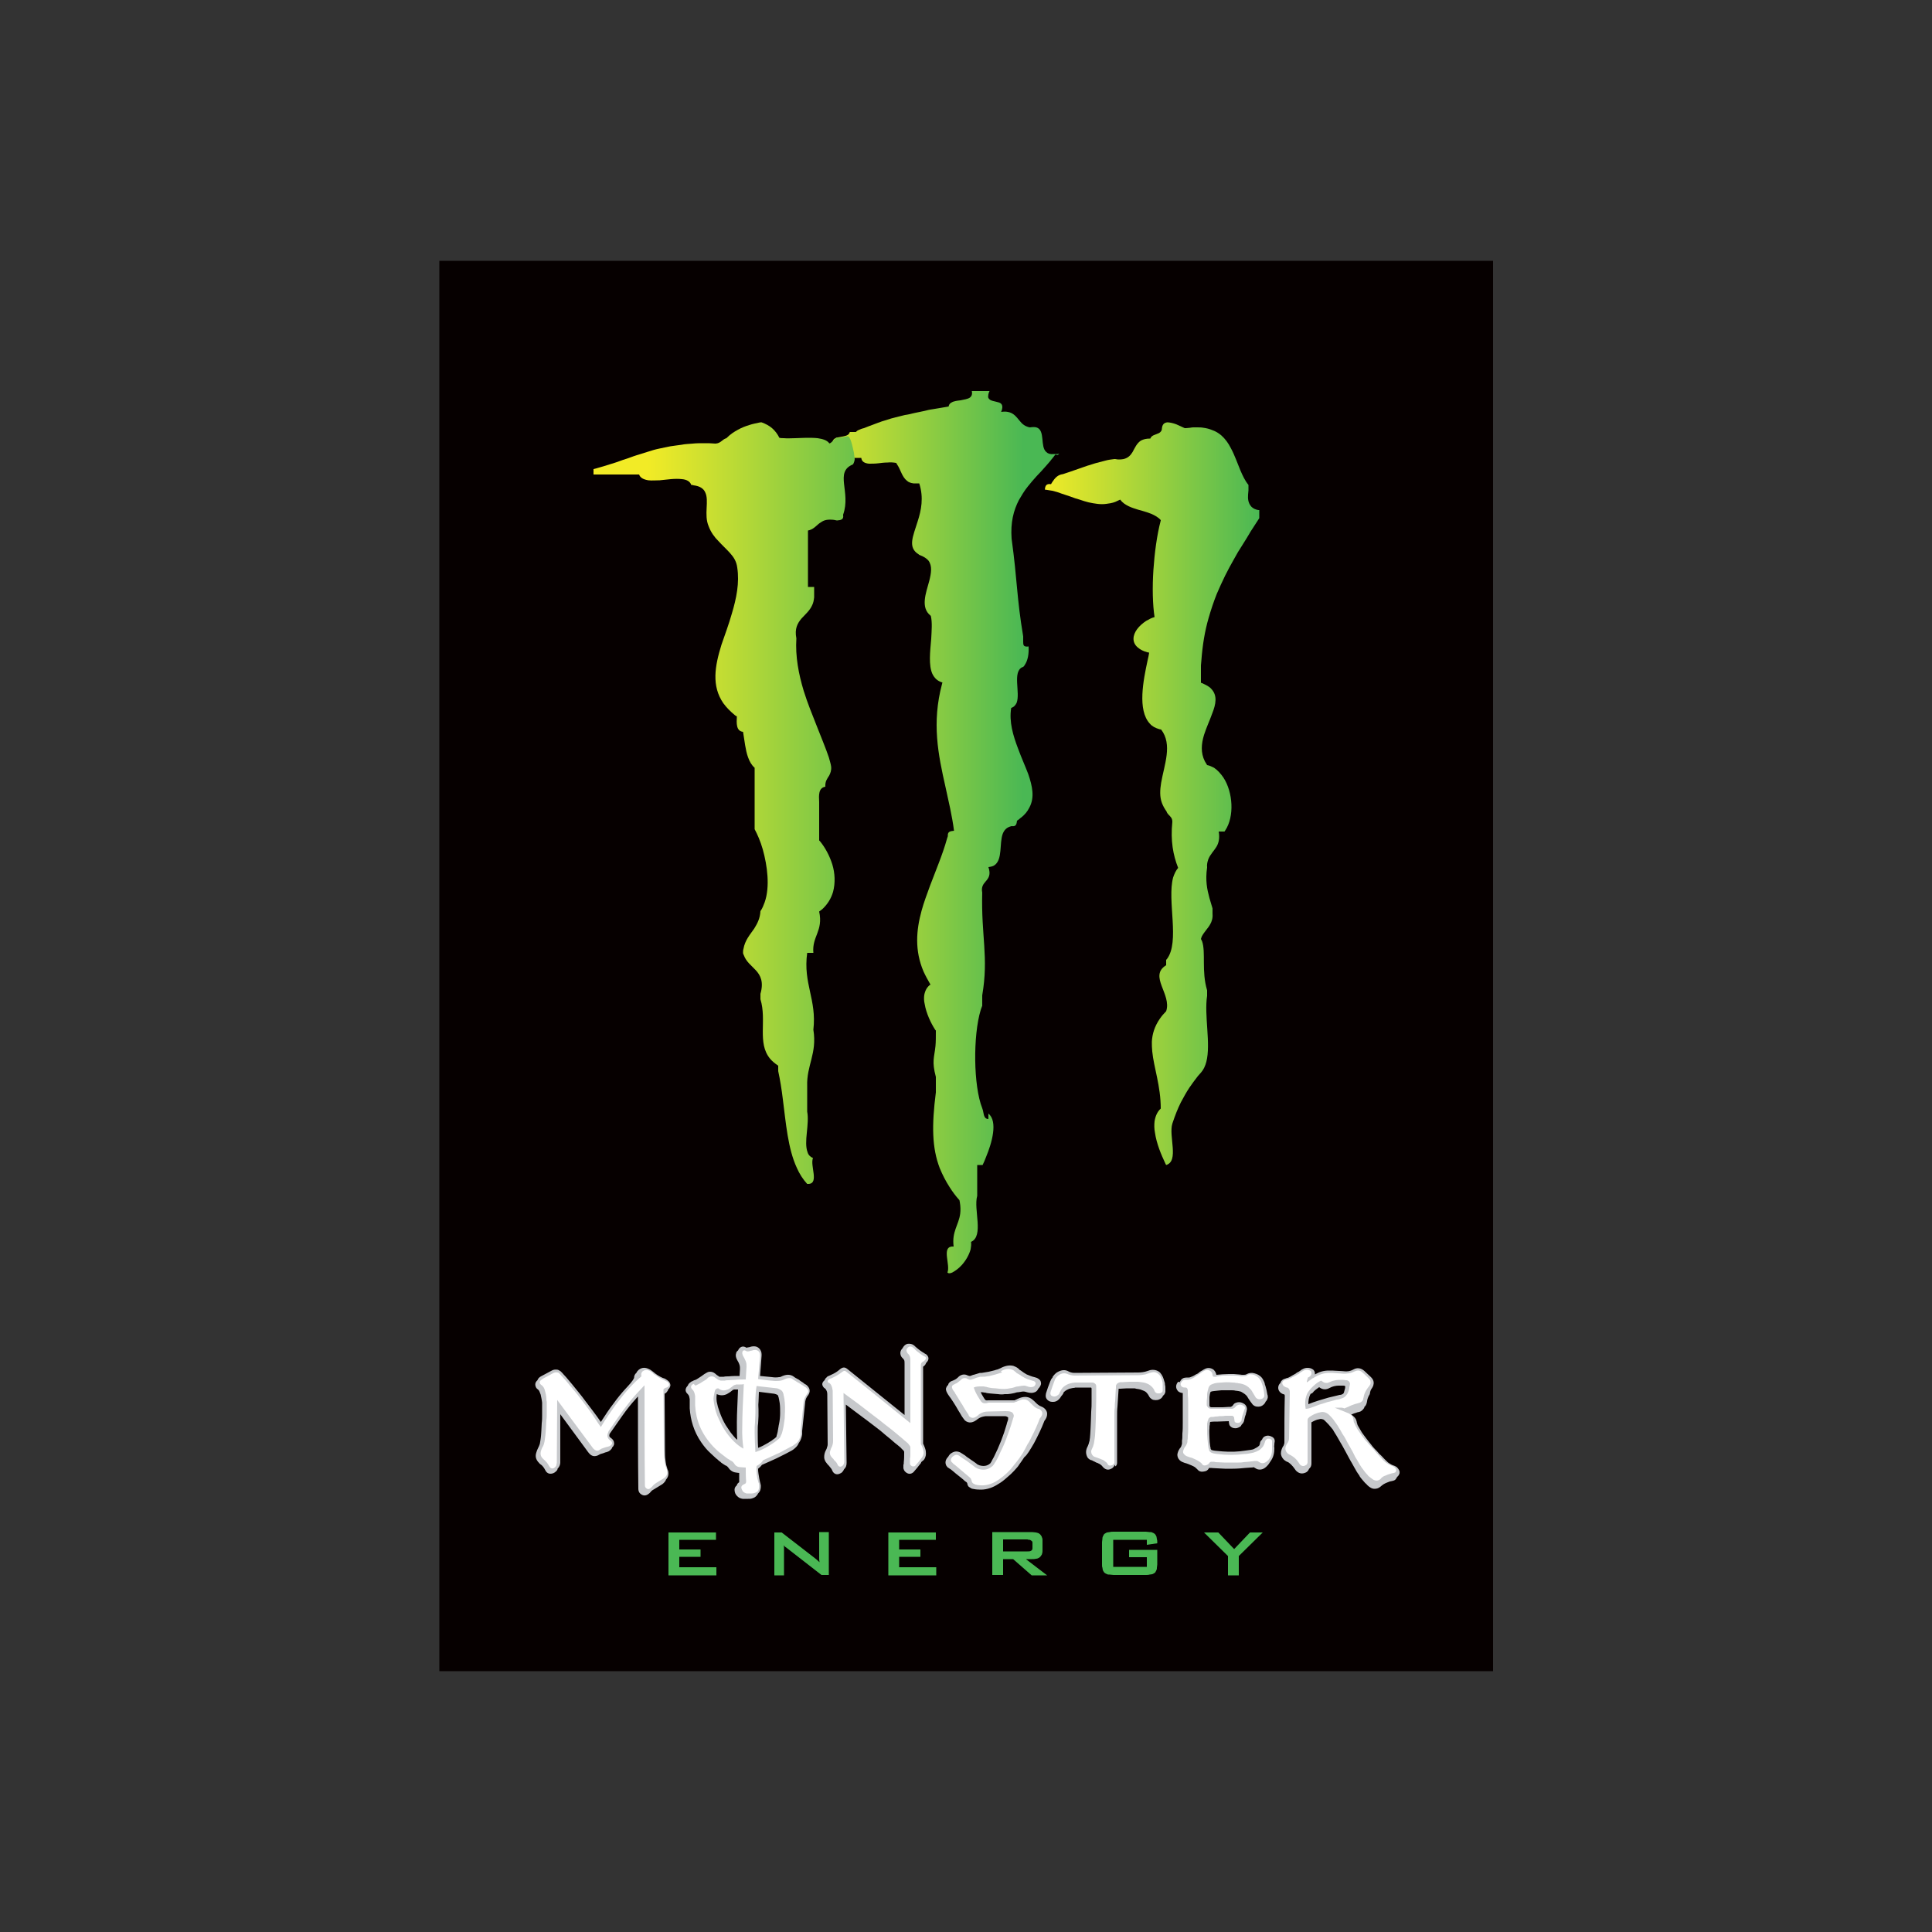
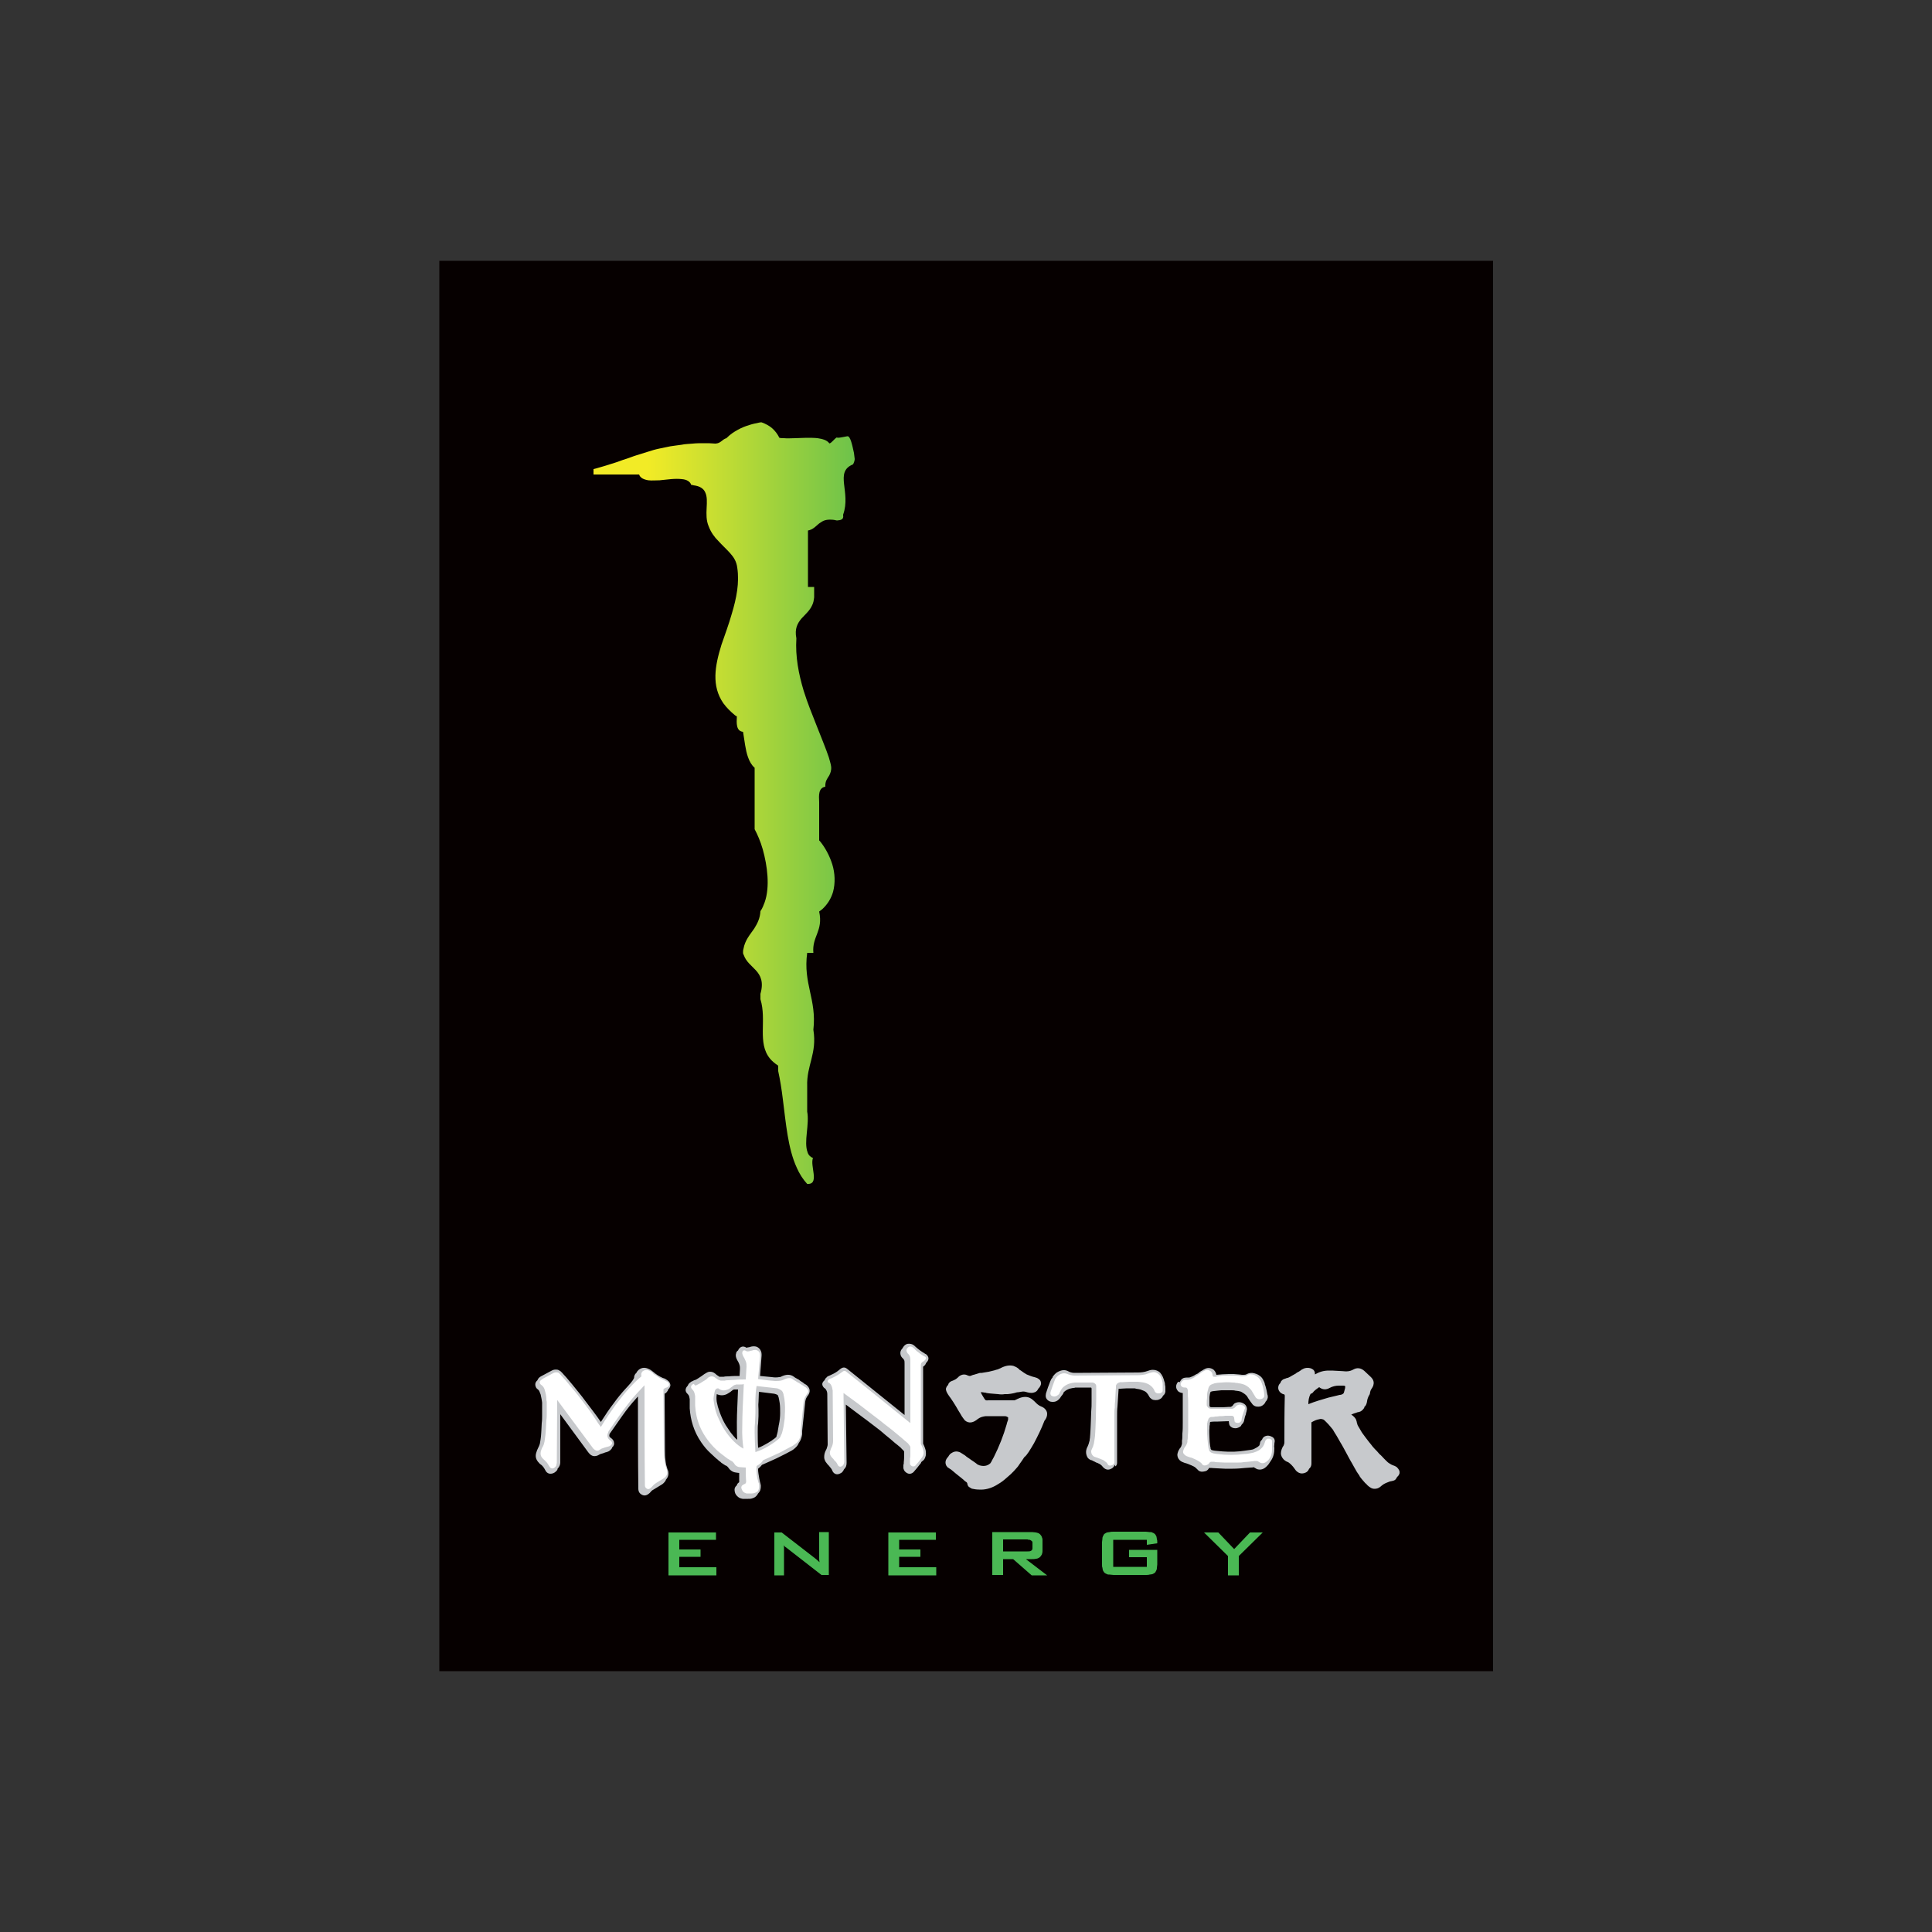
<svg xmlns="http://www.w3.org/2000/svg" version="1.1" id="Layer_1" x="0px" y="0px" viewBox="-229 31 500 500" style="enable-background:new -229 31 500 500;" xml:space="preserve">
  <rect x="-229" y="31" width="500" height="500" fill="#333333" stroke="none" />
  <style type="text/css">
	.st0{fill:#060000;}
	.st1{fill:#C7C9CC;}
	.st2{fill:#FFFFFF;}
	.st3{fill:#4AB854;}
	.st4{fill:url(#SVGID_1_);}
	.st5{fill:url(#SVGID_2_);}
	.st6{fill:url(#SVGID_3_);}
</style>
  <g>
    <rect x="-115.3" y="98.5" class="st0" width="272.7" height="365" />
    <path class="st1" d="M-67.2,390.5c-1,1.1-2,2.3-3,3.7c-1.1,1.4-2.2,3.1-3.3,4.8c-0.7-1-1.4-2-2.1-2.9c-0.7-0.9-1.3-1.7-1.9-2.5   c-0.6-0.8-1.1-1.5-1.7-2.2c-0.6-0.7-1.1-1.4-1.7-2.1c-0.6-0.7-1.2-1.4-1.6-1.9c-0.5-0.5-0.8-0.9-1-1.1s-0.3-0.3-0.4-0.4   c-0.3-0.2-0.5-0.3-0.7-0.4c-0.5-0.1-1.1-0.1-1.6,0.2l-2.8,1.5c-0.4,0.2-0.8,0.6-0.9,1c-0.7,0.6-0.7,1.3-0.3,2   c0.2,0.3,0.6,0.4,0.8,0.9c0.1,0.2,0.1,0.3,0.2,0.5c0.1,0.2,0.2,0.5,0.2,0.7c0.1,0.3,0.1,0.6,0.2,1c0,0.2,0.1,0.4,0.1,0.7   c0,0.2,0,0.5,0,0.8s0,0.6,0,1s0,0.9,0,1.5s0,1.3-0.1,2c0,0.7-0.1,1.4-0.1,2s-0.1,1-0.1,1.4c0,0.3-0.1,0.6-0.1,0.8   c-0.1,0.5-0.1,0.8-0.2,1.2c-0.2,0.7-0.7,1.4-0.9,2.2c-0.3,0.9-0.2,1.8,0.7,2.7c0.2,0.3,0.5,0.4,0.8,0.7c0.5,0.5,0.7,1,1,1.5   c0.3,0.4,0.7,0.6,1.1,0.6c0.5,0,1-0.1,1.6-0.7c0.2-0.2,0.3-0.4,0.3-0.6c0.5-0.5,0.7-1.1,0.7-1.6V397l7.2,9.8c0.3,0.4,0.7,0.8,1,0.9   c0.6,0.3,1.4,0.1,2-0.3l0.2-0.1c0.3-0.1,0.8-0.2,1.2-0.4c0.1,0,0.3-0.1,0.4-0.1c0.3-0.1,0.6-0.2,0.8-0.4c0.2-0.1,0.4-0.4,0.5-0.5   s0.1-0.2,0.1-0.3c0.3-0.2,0.4-0.5,0.5-0.7c0.1-0.5,0-1.1-0.6-1.6c-0.1-0.1-0.3-0.2-0.5-0.4c-0.2-0.3-0.1-0.6,0-0.9l0.1-0.1   c1.5-2.1,2.9-4.2,4.1-5.8c1.2-1.6,2.2-2.7,3.1-3.7c0,8,0,16,0.1,23.9c0,0.4,0.1,1,0.7,1.4c0.7,0.5,1.4,0.4,2.1-0.2   c0.2-0.1,0.5-0.6,0.8-0.8c0.2-0.1,0.3-0.2,0.5-0.3l1.8-1.1c0.4-0.2,0.8-0.6,1-0.9c0.1-0.1,0.2-0.2,0.2-0.4c0.7-0.8,0.8-1.5,0.6-2.4   l-0.1-0.2c0-0.1-0.1-0.1-0.1-0.3c-0.1-0.3-0.2-0.7-0.3-1c0-0.2-0.1-0.4-0.1-0.6s-0.1-0.5-0.1-0.8c-0.1-0.6-0.1-1.5-0.1-2.3   l-0.1-14.7c0.2-0.1,0.4-0.2,0.6-0.5c0.2-0.2,0.3-0.4,0.3-0.6c0.4-0.3,0.5-0.7,0.6-1c0-0.5-0.2-1-0.8-1.4c-0.2-0.1-0.4-0.3-0.6-0.4   c-0.2-0.1-0.4-0.1-0.6-0.2c-0.9-0.4-1.7-0.9-2.5-1.6c-0.1-0.1-0.3-0.2-0.4-0.3c-0.3-0.2-0.4-0.3-0.7-0.4c-0.8-0.4-1.7-0.5-2.6,0.2   c-0.3,0.3-0.5,0.5-0.6,0.8c-0.5,0.4-0.6,0.9-0.6,1.3C-65.3,388.5-66.2,389.4-67.2,390.5z M-22.1,404.2L-22.1,404.2   c0.4-0.6,0.6-1.4,0.7-2c0-0.3,0-0.6,0-0.9c0.3-2.5,0.5-5.1,0.8-7.6c0.1-0.6,0.3-1.1,0.8-1.7c0.5-0.8,0.5-1.6-0.3-2.4   c-0.1-0.1-0.3-0.3-0.6-0.4c-0.1-0.1-0.3-0.2-0.5-0.4c-0.3-0.2-0.7-0.4-1-0.7c-0.4-0.2-0.7-0.4-0.9-0.5s-0.3-0.2-0.3-0.2   c-1.1-0.9-2.3-0.7-3.5-0.1c-0.2,0.1-0.3,0.1-0.5,0.1c-0.5,0.1-1.2,0.1-1.8,0l-3.1-0.3c0.1-1.8,0.3-3.5,0.4-5.3c0-0.5,0-0.9-0.3-1.4   c-0.2-0.4-0.7-0.8-1.1-0.9c-0.4-0.1-0.8-0.1-1.3,0c-0.3,0.1-0.6,0.2-0.8,0.2s-0.3,0.1-0.4,0.1c-0.6-0.4-1.3-0.5-1.9,0.2   c-0.2,0.2-0.2,0.4-0.3,0.5c-0.3,0.2-0.5,0.5-0.5,0.8c-0.2,0.5,0,1.2,0.3,1.7c0.2,0.3,0.5,0.9,0.6,1.3c0.1,0.3,0.1,0.7,0.1,1   l-0.1,1.8c-0.9,0-1.9,0-2.8,0.1c-0.5,0-0.9,0-1.3,0.1c-0.3,0-0.6,0-0.7,0c-0.3,0-0.3,0-0.4,0c-0.1,0-0.2-0.1-0.3-0.2   c-0.2-0.1-0.5-0.3-0.8-0.6c-0.5-0.4-0.9-0.5-1.4-0.5s-0.9,0.3-1.4,0.6c-0.4,0.3-1.1,0.8-1.6,1.1c-0.3,0.2-0.6,0.4-1,0.5   c-0.2,0.1-0.3,0.1-0.4,0.2c-0.3,0.1-0.5,0.2-0.7,0.4c-0.3,0.2-0.5,0.5-0.6,0.8c-0.7,0.7-0.8,1.5,0,2.2c0.4,0.4,0.4,0.8,0.5,1.3   c0,0.1,0,0.2,0,0.3c0,0.1,0,0.3,0,0.5c0,0.4,0,1.1,0,1.6c0.2,2.9,1,5.9,3,8.8c0.7,1,1.4,1.9,2.4,2.8c0.5,0.5,1,0.9,1.4,1.3   c0.3,0.2,0.5,0.4,0.7,0.6s0.5,0.3,0.6,0.5c0.4,0.3,0.6,0.4,0.9,0.6c0.1,0.1,0.3,0.2,0.4,0.2c0.2,0.1,0.3,0.2,0.4,0.3   c0.3,0.3,0.4,0.6,0.8,0.9c0.7,0.6,1.4,0.6,2.2,0.7v2.4c-0.3,0.2-0.6,0.5-0.6,0.8c-0.4,0.3-0.6,0.7-0.6,1.1c0,0.5,0.1,1.2,0.8,1.8   c0.4,0.4,0.8,0.5,1.3,0.6c0.1,0,0.2,0,0.3,0s0.3,0,0.5,0s0.4,0,0.6,0c0.4,0,0.7,0,1-0.1s0.7-0.2,1.1-0.6c0.2-0.2,0.4-0.5,0.5-0.7   c0.6-0.6,0.7-1.2,0.7-1.9c0-0.2,0-0.4-0.1-0.6c0-0.1,0-0.2-0.1-0.4c-0.1-0.4-0.3-1.4-0.4-2.2c-0.1-0.5-0.1-0.9-0.1-1.3   c0.4-0.3,0.7-0.6,1-1c1.4-0.6,2.7-1.2,3.8-1.7c1-0.5,1.8-0.9,2.4-1.2c0.6-0.3,1.1-0.6,1.5-0.8c0.3-0.2,0.5-0.3,0.7-0.5   c0.6-0.5,0.9-0.9,1.1-1.4C-22.3,404.5-22.2,404.3-22.1,404.2z M-29,403.6L-29,403.6c-0.3,0.3-0.8,0.5-1.2,0.8   c-0.9,0.5-1.7,1-2.6,1.3c-0.1-1.5-0.1-3.1-0.1-4.1s0-1.6,0.1-2.2c0-0.6,0.1-1.3,0.1-1.9s0-1.3,0-1.8c0-0.6-0.1-1,0-1.8   c0-0.7,0.1-1.7,0.1-2.7l4,0.5c0.2,0.1,0.6,0.1,0.9,0.4c0.1,0.1,0.1,0.1,0.1,0.2s0,0.1,0.1,0.3c0.1,0.4,0.2,1,0.3,1.6   c0.1,0.8,0.1,1.7,0.1,2.5c0,0.9-0.1,1.9-0.3,2.9c-0.1,0.3-0.1,0.7-0.2,1.1c-0.1,0.4-0.1,0.8-0.2,1.1c-0.1,0.3-0.1,0.5-0.2,0.7   c0,0.2-0.1,0.3-0.1,0.4C-28.4,403.2-28.7,403.4-29,403.6z M-39.2,402.6L-39.2,402.6c-0.3-0.4-0.7-0.8-1-1.3s-0.7-1-1-1.5   c-0.6-1-1.1-2.1-1.5-3.2c-0.2-0.5-0.3-1-0.5-1.5c-0.1-0.5-0.2-0.9-0.3-1.3c-0.1-0.7-0.1-1.3,0-2c0.9,0.4,1.7,0.4,2.6,0   c0.3-0.2,0.9-0.5,1.2-0.8c0.2-0.1,0.3-0.3,0.4-0.3c0.1,0,0.2-0.1,0.3-0.1s0.2,0,0.4,0s0.4,0,0.6,0c-0.1,3.1-0.3,6.2-0.3,8.4   c0,2.2,0,3.4,0.1,4.6C-38.5,403.4-38.9,403-39.2,402.6z M10.1,408.8L10.1,408.8c0.5-0.7,0.6-1.4,0.5-2.1c0-0.3-0.1-0.6-0.2-0.9   c-0.1-0.3-0.3-0.8-0.5-1.2c0-6.6,0-13.2,0-19.9c0.3-0.2,0.6-0.5,0.7-0.8l0.1-0.2c0.6-0.6,0.8-1.2,0.3-1.9c-0.1-0.1-0.2-0.2-0.3-0.3   c-0.1-0.1-0.3-0.1-0.5-0.3c-0.7-0.4-1.4-0.9-2.2-1.6c-0.5-0.5-0.8-0.7-1.3-0.8c-0.6-0.1-1.1-0.1-1.7,0.5c-0.2,0.2-0.3,0.4-0.4,0.6   c-0.7,0.7-0.7,1.4-0.4,2.1c0.1,0.2,0.3,0.4,0.6,0.7c0.1,0.1,0.1,0.2,0.2,0.3c0.1,0.2,0.1,0.6,0.1,1v13.2l-14.8-11.9   c-0.6-0.5-1.1-0.5-1.7-0.1c-0.1,0.1-0.3,0.2-0.5,0.4c-0.6,0.5-1.3,0.9-2,1.2c-0.1,0.1-0.3,0.1-0.4,0.2c-0.3,0.1-0.6,0.2-0.8,0.5   c-0.3,0.2-0.4,0.5-0.5,0.7c-0.7,0.6-0.8,1.2-0.2,1.9c0.2,0.2,0.5,0.3,0.6,0.6c0.2,0.3,0.3,0.7,0.3,1.1c0,4.3,0.1,8.6,0.1,13   c0,0.3-0.1,0.6-0.2,0.9c0,0.1-0.1,0.3-0.2,0.5c-0.4,0.7-0.5,1.3-0.5,1.9c0,0.4,0.1,0.7,0.3,1.1c0.1,0.2,0.4,0.5,0.6,0.8   c0.1,0.1,0.2,0.2,0.3,0.3c0.1,0.1,0.3,0.4,0.4,0.5c0.2,0.2,0.2,0.3,0.3,0.4c0.2,0.3,0.2,0.6,0.6,1c0.6,0.5,1.2,0.4,1.9,0   c0.3-0.2,0.6-0.6,0.7-0.9c0.6-0.6,0.7-1.1,0.7-1.8l-0.2-15c1.5,1.1,3.1,2.3,4.4,3.3c1.4,1,2.6,2,3.7,2.8c1.1,0.8,1.9,1.6,2.8,2.3   c0.9,0.7,1.7,1.5,2.4,2c0.6,0.5,1,0.8,1.2,1.1c0.2,0.2,0.4,0.3,0.4,0.4c0.2,0.2,0.2,0.2,0.2,0.4v0.2c0,0.8,0,1.6-0.1,2.4   c0,0.3,0,0.5-0.1,0.7c0,0.2,0,0.3,0,0.4c0,0.2,0,0.4,0,0.5c0.1,0.3,0.2,0.7,0.6,1c0.6,0.5,1.3,0.6,2,0c0.6-0.7,1.3-1.5,1.8-2.2   c0.1-0.1,0.2-0.2,0.2-0.4L10.1,408.8z M38.6,404.5L38.6,404.5c0.9-1.7,1.9-3.7,2.7-5.8c0.5-0.6,0.7-1.2,0.7-1.8   c0-0.5-0.2-1-0.8-1.5c-0.5-0.4-1-0.4-1.6-0.9c-0.4-0.3-0.8-0.8-1.3-1.2c-1-0.9-2.1-0.9-3.1-0.6c-0.4,0.1-0.7,0.3-1,0.4   c-0.1,0.1-0.3,0.1-0.4,0.2c-0.2,0.1-0.2,0.1-0.3,0.1c0,0-0.1,0-0.3,0c-0.3,0-0.8,0-1.5,0s-1.7,0-2.3,0c-0.7,0-1.1,0-1.4,0   s-0.5,0-0.7,0c-0.3,0-0.3,0-0.5,0c-0.2,0-0.6,0.1-0.8-0.1l-0.1-0.1c0-0.1-0.1-0.1-0.2-0.3c-0.2-0.3-0.4-0.7-0.6-1   c-0.1-0.2-0.2-0.4-0.3-0.6c0.3,0,0.6,0,1,0.1c0.2,0,0.3,0,0.5,0.1c0.2,0,0.4,0.1,0.7,0.1c0.3,0,0.7,0.1,1.1,0.1s0.8,0.1,1.2,0.1   c0.7,0.1,1.2,0.1,1.7,0c0.3,0,0.5,0,0.8,0s0.5-0.1,0.8-0.1c0.4-0.1,0.7-0.1,1-0.2s0.6-0.2,1-0.2c0.2,0,0.4-0.1,0.6-0.1   c0.5-0.1,0.8-0.1,1.2,0c0.7,0.2,1.4,0.4,2.1,0.2c0.5-0.1,0.9-0.4,1.1-0.8c0.1-0.1,0.1-0.3,0.3-0.4c0.3-0.4,0.6-0.9,0.5-1.3   c0-0.4-0.2-0.8-0.7-1.1c-0.3-0.2-0.6-0.3-1-0.4c-0.5-0.1-1.3-0.4-2-0.7c-0.5-0.3-1-0.6-1.5-1c-0.2-0.1-0.4-0.2-0.5-0.4   c-0.6-0.5-0.9-0.6-1.4-0.8c-1.1-0.3-2.3,0-3.4,0.6c-0.2,0.1-0.5,0.2-0.7,0.3c-0.1,0-0.3,0.1-0.4,0.1c-0.5,0.2-1.2,0.3-1.9,0.5   c-0.6,0.1-1.2,0.2-1.8,0.3c-0.3,0-0.6,0-0.8,0.1c-0.3,0.1-0.7,0.2-1,0.3c-0.1,0-0.2,0.1-0.4,0.1c-0.2,0.1-0.4,0.1-0.5,0.2   c-0.3,0.1-0.3,0.1-0.5,0.1s-0.2-0.1-0.4-0.1c-0.7-0.4-1.5-0.4-2.3,0.2c-0.2,0.2-0.5,0.5-0.8,0.7s-0.6,0.3-0.8,0.4   c-0.3,0.1-0.6,0.2-0.9,0.5c-0.2,0.2-0.3,0.4-0.3,0.6c-0.4,0.3-0.5,0.7-0.6,1c0,0.5,0.2,0.9,0.5,1.4c0.1,0.1,0.1,0.2,0.2,0.3   c0.1,0.2,0.3,0.4,0.5,0.7c0.4,0.6,0.9,1.3,1.3,2c0.2,0.3,0.4,0.7,0.7,1.2s0.7,1.1,0.9,1.5c0.3,0.4,0.4,0.6,0.5,0.7   c0.2,0.2,0.2,0.3,0.3,0.4c1.1,0.9,2.2,0.6,3.4-0.4c0.7-0.5,1.3-0.6,2-0.7c1.6,0,3.2,0,4.8,0c0.3,0,0.5,0,0.8,0.2   c0.1,0,0.3,0.2,0.2,0.3c0,0.1,0,0.2,0,0.3c0,0.1,0,0.1-0.1,0.4c-0.1,0.2-0.2,0.6-0.3,1c-0.8,2.8-1.9,5.6-3.3,8.4   c-0.2,0.3-0.3,0.6-0.5,0.9c-0.1,0.3-0.3,0.5-0.4,0.7c-0.9,0.8-1.9,0.8-2.9,0.5c-0.1-0.1-0.3-0.1-0.4-0.2c-0.1,0-0.1-0.1-0.4-0.3   c-0.3-0.2-0.8-0.6-1.3-0.9c-0.5-0.4-1.1-0.7-1.5-1.1c-0.5-0.3-0.9-0.6-1.1-0.7c-0.2-0.1-0.3-0.2-0.4-0.2c-0.8-0.3-1.5-0.2-2.4,0.5   c-0.2,0.2-0.4,0.5-0.5,0.7c-0.7,0.7-0.9,1.5-0.5,2.3c0.1,0.1,0.2,0.3,0.3,0.4s0.1,0.1,0.3,0.2c0.1,0.1,0.3,0.2,0.6,0.4   c0.3,0.2,0.7,0.6,1.2,1s1.1,0.9,1.5,1.2c0.4,0.3,0.7,0.6,0.8,0.7c0.2,0.2,0.3,0.2,0.4,0.3c0.2,0.1,0.2,0.2,0.3,0.3   c0.1,0.4,0.1,0.8,0.6,1.1c0.3,0.2,0.6,0.4,0.8,0.4c0.4,0.1,1.1,0.2,1.7,0.2c1.5,0.1,3-0.3,4.4-1.1c0.7-0.4,1.5-0.9,2.2-1.5   c0.5-0.4,1-0.9,1.6-1.4c0.3-0.3,0.5-0.5,0.8-0.8s0.5-0.6,0.8-0.9s0.5-0.7,0.8-1.1s0.5-0.7,1.1-1.6   C36.8,407.6,37.6,406.2,38.6,404.5z M59.7,410.5L59.7,410.5c0.3-0.3,0.4-0.6,0.4-0.9c0-0.1,0-0.1,0-1.4s0-3.7,0-5.7s0-3.5,0-4.7   s0-2,0.1-2.8c0.1-1.6,0.2-3.1,0.3-4.6c0.1,0,0.2,0,0.4,0c0.4,0,1.2-0.1,1.8-0.1c0.6,0,1.1,0,1.6,0c0.3,0,0.5,0,0.7,0.1   c0.6,0.1,0.9,0.1,1.4,0.3c0.5,0.2,1,0.3,1.4,0.8c0.4,0.4,0.5,0.8,0.8,1.2c0.3,0.3,0.7,0.6,1,0.6c0.6,0.1,1.3,0.1,2-0.5   c0.2-0.2,0.3-0.4,0.4-0.6c0.4-0.3,0.5-0.6,0.6-1c0-0.1,0-0.1,0-0.3c0-0.1,0-0.4,0-0.6c0-0.3,0-0.6-0.1-0.9c0-0.5-0.1-0.7-0.2-1   c-0.2-0.7-0.4-1.4-1.1-2.2c-0.8-0.7-1.8-0.8-2.6-0.6c-0.2,0.1-0.4,0.1-0.6,0.2c-0.8,0.3-1.7,0.4-2.5,0.4L49,386.3   c-0.6,0-1.2-0.2-1.7-0.5c-0.9-0.4-1.8-0.2-2.8,0.4c-0.3,0.2-0.7,0.6-0.9,0.9c-0.1,0.1-0.2,0.2-0.2,0.4c-0.3,0.3-0.5,0.7-0.6,1   c-0.4,1-0.8,2.1-1.1,3.1c-0.1,0.6-0.2,1.2,0.5,1.8c0.5,0.4,0.9,0.4,1.4,0.4s1-0.2,1.5-0.7c0.2-0.2,0.4-0.5,0.5-0.7   c0.2-0.2,0.3-0.4,0.4-0.5s0.2-0.3,0.3-0.6c0.5-0.5,1-0.7,1.5-0.9c0.3-0.1,0.6-0.1,0.9-0.2c0.2,0,0.4,0,0.6-0.1c0.3,0,0.6,0,1,0   s0.8,0,1.2,0c0.4,0,0.8,0,1.1,0c0.3,0,0.5,0,0.6,0s0.2,0,0.2,0c0.1,0.2,0.1,0.2,0.1,0.3c0,0.1,0,0.2,0,0.4c0,0.2,0,0.4,0,0.8   c0,0.5,0,1.2,0,2c0,0.9,0,1.8-0.1,2.8c0,1-0.1,2-0.1,2.8c0,0.9-0.1,1.6-0.1,2.2s-0.1,1.1-0.1,1.4c0,0.4-0.1,0.6-0.1,0.8   c0,0.2,0,0.3-0.1,0.5c-0.1,0.4-0.2,0.8-0.4,1.2c-0.5,0.9-0.6,1.8-0.1,2.8c0.1,0.2,0.4,0.5,0.6,0.6s0.3,0.2,0.5,0.2   c0.1,0,0.2,0.1,0.4,0.2c0.2,0.1,0.5,0.2,0.8,0.4c0.3,0.1,0.6,0.2,0.7,0.3c0.3,0.1,0.3,0.2,0.5,0.3c0.3,0.2,0.5,0.6,0.9,0.9   c0.7,0.5,1.3,0.4,2,0c0.3-0.2,0.6-0.6,0.7-0.9L59.7,410.5z M75.9,388.6L75.9,388.6c-0.6,0.7-0.7,1.5-0.2,2.2   c0.3,0.5,0.8,0.6,1.2,0.7h0.2c0,0.4,0,0.9,0,1.6s0,1.8,0,2.8c0,1.1,0,2.1,0,3.2c0,1,0,2.1-0.1,2.9c0,0.8,0,1.4-0.1,1.8   c0,0.4,0,0.6,0,0.8c0,0.2-0.1,0.3-0.1,0.4s-0.1,0.2-0.1,0.3l-0.1,0.2c0,0.1-0.2,0.2-0.3,0.4c-0.4,0.6-0.5,1-0.6,1.5   c0,0.5,0.1,1,0.6,1.5c0.4,0.4,0.8,0.5,1.3,0.7c0.5,0.1,1.2,0.4,1.9,0.7c0.1,0.1,0.3,0.1,0.4,0.2c0.4,0.2,0.6,0.4,0.9,0.7   c0.1,0.1,0.3,0.3,0.4,0.4c0.6,0.4,1.2,0.3,1.9,0.1c0.3-0.1,0.7-0.5,0.8-0.8H84c0,0,0.1,0,0.4,0s0.9,0.1,1.6,0.1   c0.6,0,1.3,0.1,2,0.1s1.3,0,2,0c1.2,0,2.3-0.1,3.3-0.2c0.5,0,1-0.1,1.4-0.1c0.3,0,0.5,0,0.7-0.1c0.1,0.1,0.1,0,0.2,0.1   c0.2,0.1,0.5,0.3,0.7,0.4c0.9,0.3,1.8,0.1,2.7-0.9c0.4-0.4,0.5-0.7,0.8-1.1c0.8-1.1,1-2.2,1-3.4c0-0.4-0.1-0.5,0-0.8   c0-0.1,0-0.2,0-0.3c0-0.3,0.1-0.5,0.1-0.7c0-0.4-0.1-0.8-0.6-1.1c-0.7-0.4-1.4-0.5-2.1-0.1c-0.3,0.2-0.5,0.5-0.6,0.8   c-0.3,0.2-0.5,0.6-0.5,0.8c0,0.2-0.1,0.5-0.2,0.7c-0.4,0.4-0.8,0.6-1.2,0.8c-0.1,0.1-0.3,0.1-0.4,0.2c-0.2,0-0.3,0.1-0.5,0.1   s-0.4,0.1-0.7,0.1c-0.6,0.1-1.5,0.2-2.3,0.3c-1.9,0.2-3.9,0.1-5.8-0.1c-0.4,0-0.7-0.1-0.9-0.1c-0.3-0.1-0.3-0.1-0.5-0.1l-0.2-0.2   c0,0-0.1-0.1-0.1-0.2s0-0.3-0.1-0.6c-0.1-0.6-0.2-1.6-0.2-2.4s-0.1-1.5,0-2.2c0-0.4,0-0.7,0.1-1c0-0.3,0-0.5,0.1-0.7   c0.6-0.1,1.2-0.1,2-0.1s1.8-0.1,2.8-0.1c0.1,0.4,0,0.9,0.4,1.3c0.5,0.5,1.1,0.6,1.7,0.5c0.3-0.1,0.6-0.2,1-0.5   c0.1-0.2,0.2-0.3,0.3-0.5c0.3-0.2,0.4-0.5,0.5-0.7c0-0.1,0.1-0.2,0.1-0.4c0.1-0.4,0.2-1,0.4-1.4c0-0.2,0.1-0.3,0.1-0.5   c0.1-0.2,0.1-0.3,0.1-0.4c0.1-0.3,0.1-0.4,0.1-0.5c0-0.4-0.1-0.9-0.6-1.3c-0.7-0.5-1.5-0.7-2.4-0.3c-0.3,0.1-0.5,0.4-0.7,0.7   c-0.2,0.2-0.3,0.2-0.5,0.3h-0.1c-0.1,0-0.2,0-0.3,0c-0.4,0-1.1,0.1-1.7,0.1c-0.3,0-0.6,0-0.9,0s-0.6,0-0.9,0s-0.5,0-0.7,0   s-0.3,0-0.4,0s-0.2,0-0.3-0.1c-0.2-0.1-0.2-0.3-0.2-0.4s0-0.1,0-0.2s0-0.2,0-0.4c0-0.2,0-0.5,0-0.7c0-0.3,0-0.5,0-0.7   c0-0.4,0.1-0.6,0.1-0.8c0-0.2,0.1-0.4,0.2-0.7c0.1,0,0.2-0.1,0.3-0.1c0.1,0,0.3-0.1,0.6-0.1c0.3,0,0.6-0.1,0.9-0.1s0.7-0.1,1-0.1   c0.4,0,0.7,0,1.2,0c0.4,0,0.9,0,1.3,0s0.8,0,1.1,0.1c0.3,0,0.6,0.1,0.8,0.1c0.4,0.1,0.6,0.1,0.9,0.3c0.3,0.2,0.7,0.4,1,0.7   c0.1,0.1,0.2,0.2,0.3,0.3c0.2,0.4,0.5,0.8,0.7,1.1c0.2,0.3,0.4,0.6,0.5,0.7c0.2,0.3,0.2,0.3,0.3,0.4c0.6,0.6,1.3,0.6,1.9,0.5   c0.4-0.1,0.8-0.3,1.2-0.8c0.1-0.1,0.2-0.3,0.2-0.4c0.4-0.4,0.5-0.7,0.6-1.1c0-0.1,0-0.1,0-0.3c0-0.1,0-0.3-0.1-0.5   c-0.1-0.7-0.3-1.5-0.5-2.2c-0.1-0.2-0.2-0.5-0.2-0.7c-0.1-0.2-0.1-0.4-0.2-0.5c-0.1-0.3-0.3-0.6-0.5-0.9c-0.7-0.8-1.3-1-2-1.2   s-1.4-0.1-2.1,0.3c-0.2,0.1-0.5,0.1-0.7,0.1c-0.1,0-0.2,0-0.4,0c-0.2,0-0.5-0.1-0.9-0.1s-0.8-0.1-1.2-0.1c-0.4,0-0.9,0-1.3,0   c-1,0-2.1,0.1-3.2,0.2c-0.1-0.4-0.2-0.8-0.7-1.3c-0.8-0.6-1.7-0.6-2.5-0.1c-0.1,0-0.1,0.1-0.2,0.1c-0.1,0.1-0.3,0.2-0.5,0.3   c-0.2,0.1-0.5,0.3-0.7,0.5s-0.5,0.3-0.7,0.4s-0.3,0.2-0.5,0.3c-0.4,0.2-0.6,0.3-0.9,0.4c-0.2,0.1-0.3,0.1-0.5,0.1   c-0.3,0-0.8,0-1.2,0.1c-0.3,0.1-0.6,0.3-0.8,0.6c-0.1,0.2-0.2,0.3-0.3,0.5L75.9,388.6z M125.9,390.5L125.9,390.5   c0.2-0.3,0.4-0.6,0.5-0.9c0.2-0.7,0.2-1.4-0.6-2.2l-1.7-1.6c-0.9-0.8-1.9-0.9-2.8-0.4c-0.5,0.3-1.2,0.5-1.7,0.5c-0.1,0-0.2,0-0.5,0   s-0.8-0.1-1.5-0.1c-0.6,0-1.4-0.1-1.8-0.1c-0.5,0-0.7,0-0.9,0c-1.3,0-2.4,0.3-3.6,1c0-0.4,0-0.8-0.4-1.2c-0.5-0.4-1-0.5-1.5-0.5   s-0.9,0.1-1.4,0.4c-0.1,0-0.1,0.1-0.2,0.1c-0.1,0.1-0.2,0.2-0.4,0.3c-0.1,0.1-0.3,0.2-0.5,0.3c-0.2,0.1-0.4,0.2-0.6,0.4   c-0.3,0.2-0.6,0.3-0.9,0.5s-0.7,0.4-0.9,0.5c-0.2,0.1-0.3,0.1-0.3,0.1c-0.1,0-0.4,0.1-0.6,0.2c-0.4,0.1-0.6,0.2-0.9,0.5   c-0.2,0.2-0.3,0.4-0.3,0.6c-0.5,0.4-0.6,0.9-0.6,1.3s0.2,0.9,0.7,1.3c0.3,0.2,0.5,0.3,0.9,0.4c0.1,0.1,0.1,0.3,0.1,0.5   c-0.1,4-0.1,7.9-0.1,11.9c0,0.3-0.1,0.5-0.2,0.8c-0.4,0.5-0.7,1.4-0.7,2c0,0.5,0.2,1.1,0.8,1.7c0.3,0.2,0.5,0.4,0.8,0.5   s0.6,0.3,0.9,0.6c0.1,0.1,0.2,0.2,0.3,0.3c0.5,0.5,0.7,0.9,1.1,1.4c0.8,0.8,1.6,0.9,2.5,0.5c0.3-0.1,0.7-0.5,0.8-0.8l0.1-0.2   c0.5-0.4,0.6-0.9,0.6-1.4c0-3.5,0-7,0-10.6c0.7-0.4,1.3-0.7,2-0.8c0.3-0.1,0.6-0.1,0.8,0c0.2,0,0.4,0.1,0.6,0.3l0.2,0.2   c0.1,0.1,0.2,0.2,0.3,0.3c0.3,0.3,0.7,0.7,1,1.1c0.2,0.2,0.3,0.4,0.5,0.6s0.3,0.5,0.5,0.8c0.4,0.6,0.8,1.3,1.2,2   c0.2,0.4,0.4,0.7,0.7,1.2c0.3,0.5,0.6,1.1,1.1,2s1.1,2.1,1.6,2.9c0.4,0.8,0.7,1.2,0.9,1.6c0.2,0.4,0.4,0.7,0.6,1s0.4,0.5,0.5,0.8   c0.4,0.6,0.9,1.1,1.4,1.7c0.2,0.2,0.4,0.3,0.5,0.5c0.4,0.4,0.6,0.5,0.9,0.7s0.7,0.3,1,0.3c0.5,0,1-0.1,1.5-0.5   c0.2-0.2,0.6-0.5,0.9-0.7c0.5-0.3,1.1-0.5,1.6-0.7c0.2,0,0.3-0.1,0.5-0.1c0.1,0,0.3-0.1,0.4-0.1c0.3-0.1,0.5-0.2,0.7-0.5   c0.1-0.2,0.2-0.3,0.3-0.5c0.3-0.2,0.5-0.6,0.6-0.9c0.1-0.5-0.1-1-0.7-1.6c-0.2-0.1-0.3-0.2-0.5-0.3c-0.3-0.1-0.9-0.3-1.3-0.6   c-0.4-0.2-0.7-0.5-1-0.8c-0.1-0.1-0.2-0.2-0.5-0.5s-0.7-0.8-1.2-1.2c-0.4-0.5-0.8-0.9-1.2-1.3c-0.4-0.4-0.7-0.8-1-1.2   c-0.3-0.4-0.6-0.7-0.8-1c-0.5-0.6-0.8-1.1-1.2-1.6c-0.4-0.5-0.7-1.1-1-1.6c-0.2-0.3-0.3-0.5-0.4-0.7c-0.1-0.1-0.1-0.2-0.1-0.2v-0.1   c0,0,0-0.1-0.1-0.2c0-0.1-0.1-0.4-0.1-0.5c-0.1-0.3-0.1-0.4-0.2-0.6c-0.2-0.4-0.7-0.9-1.2-1.2c0.2-0.1,0.5-0.2,0.7-0.3   c0.4-0.1,0.6-0.2,0.9-0.3c0.6-0.1,1-0.2,1.5-0.8c0.2-0.2,0.3-0.4,0.3-0.6c0.4-0.3,0.5-0.7,0.6-1s0.1-0.8,0.3-1.3   c0.1-0.3,0.3-0.7,0.5-1C125.6,391.1,125.7,390.8,125.9,390.5z M111,391.1L111,391.1c0.5-0.5,1-0.8,1.4-1.1c0.9,0.7,1.8,0.7,2.7,0.2   c0.7-0.4,1.6-0.6,2.3-0.6c0.3,0,0.6,0,0.9,0c0.1,0,0.2,0,0.3,0c0.2,0,0.3,0,0.5,0.1c0.1,0.2,0,0.4,0,0.6c-0.1,0.3-0.2,0.8-0.3,1.1   l-0.1,0.2c-0.3,0.3-0.7,0.4-1,0.4c-0.1,0-0.3,0.1-0.8,0.2s-1.2,0.3-2.1,0.5c-1.7,0.5-3.5,1-5.2,1.7c0-0.9,0.1-1.8,0.6-2.7   C110.5,391.7,110.8,391.4,111,391.1z" />
    <path class="st2" d="M-88.9,388.1c-0.3,0.2-0.5,0.5-0.4,0.8c0,0.2,0.3,0.5,0.5,0.6c0.5,0.4,0.7,0.9,0.8,1.3   c0.2,0.7,0.4,1.5,0.4,2.3c0,0.2,0,0.4,0.1,0.7c0,0.2,0,0.5,0,0.8s0,0.6,0,0.9c0,0.4,0,0.8,0,1.3s0,1.1-0.1,1.7   c0,0.6-0.1,1.3-0.1,1.9s-0.1,1.1-0.1,1.5s-0.1,0.7-0.1,0.9c-0.1,0.6-0.1,0.9-0.2,1.4c-0.1,0.2-0.1,0.5-0.2,0.7   c-0.1,0.3-0.2,0.5-0.3,0.6c-0.2,0.4-0.5,1.1-0.5,1.6s0.1,0.9,0.6,1.4c0.1,0.1,0.2,0.1,0.2,0.2c0.3,0.2,0.6,0.6,0.9,0.9   c0.1,0.1,0.1,0.2,0.2,0.3c0.2,0.3,0.3,0.5,0.5,0.8s0.6,0.4,0.9,0.3c0.3-0.1,0.8-0.5,0.8-0.9c0-0.2,0.1-0.3,0.1-0.5l0.1-16.3   l9.2,12.4c0.2,0.3,0.6,0.6,0.9,0.7c0.3,0.1,0.7,0,0.9-0.2c0.2-0.1,0.3-0.2,0.5-0.3c0.1,0,0.2-0.1,0.3-0.1c0.2-0.1,0.6-0.2,0.9-0.3   c0.1,0,0.3-0.1,0.4-0.1c0.4-0.1,0.7-0.2,1-0.6c0.2-0.3,0.1-0.6-0.2-0.9c-0.2-0.1-0.4-0.3-0.6-0.5c-0.5-0.7-0.3-1.3,0-2   c1.7-2.5,3.4-5,5-7c1.5-2,2.9-3.4,4.3-4.9c0,8.6,0,17.3,0.1,25.9c0,0.3,0.1,0.6,0.4,0.8c0.4,0.3,0.8,0.2,1.2-0.2   c0.1-0.1,0.1-0.1,0.3-0.3c0.3-0.4,0.7-0.7,1-0.9l1.8-1.1c0.4-0.2,0.9-0.7,1-1.1s0.1-0.6,0-1.1v-0.2l-0.1-0.2   c-0.1-0.2-0.2-0.6-0.3-0.9c0-0.2-0.1-0.4-0.1-0.5c0-0.2-0.1-0.4-0.1-0.6s-0.1-0.5-0.1-0.8c0-0.6-0.1-1.4-0.1-2.2   c0-5.2-0.1-10.4-0.1-15.5c0-0.1,0.2-0.2,0.3-0.3c0.1-0.1,0.4-0.2,0.5-0.2c0.2-0.1,0.5-0.2,0.6-0.5c0.2-0.3-0.1-0.8-0.4-1   c-0.2-0.1-0.4-0.2-0.6-0.3c-0.4-0.2-1.1-0.5-1.7-0.9c-0.3-0.2-0.7-0.5-1.2-0.8c-0.1-0.1-0.2-0.2-0.3-0.3c-0.1-0.1-0.2-0.2-0.3-0.2   c-0.2-0.2-0.3-0.2-0.4-0.3c-0.6-0.3-1.2-0.4-1.9,0.1c-0.4,0.4-0.4,0.8-0.3,1.3c-1.1,0.9-2.1,1.9-3.2,3.1c-1.1,1.2-2.2,2.6-3.5,4.3   c-1.2,1.7-2.6,3.7-3.8,5.7c-0.7-0.9-1.3-1.9-1.9-2.8c-0.6-0.9-1.2-1.7-1.8-2.5s-1.1-1.5-1.6-2.1c-0.5-0.7-1-1.3-1.5-1.9   s-1-1.2-1.5-1.8c-0.5-0.6-1-1.2-1.4-1.6s-0.6-0.7-0.8-0.9c-0.3-0.3-0.3-0.3-0.4-0.4c-0.4-0.2-0.9-0.2-1.3,0l-2.8,1.5L-88.9,388.1z" />
    <path class="st2" d="M-20.4,390.1c-0.1-0.1-0.1-0.1-0.3-0.2c-0.3-0.2-0.7-0.5-1.1-0.7c-0.2-0.1-0.4-0.3-0.7-0.4   c-0.3-0.2-0.6-0.4-0.8-0.5c-0.2-0.1-0.3-0.2-0.3-0.2c-0.6-0.5-1-0.5-1.6-0.4c-0.6,0.1-1.1,0.5-1.7,0.6c-0.5,0.1-1,0.1-1.5,0.1   c-1.5-0.1-3-0.3-4.4-0.5c0.2-2,0.3-4,0.5-5.9c0-0.5,0-1-0.5-1.4c-0.4-0.2-0.6-0.3-1.1-0.2c-0.1,0-0.2,0-0.4,0.1   c-0.1,0-0.3,0.1-0.5,0.1c-0.1,0-0.2,0.1-0.3,0.1c-0.3,0-0.4,0.1-0.7,0c-0.3-0.2-0.7-0.4-1,0c-0.2,0.4-0.1,0.7,0.1,1.2   c0.2,0.3,0.5,0.9,0.7,1.4c0.2,0.5,0.2,0.9,0.2,1.4L-36,388c-1,0-1.9,0-2.7,0.1c-0.8,0-1.3,0.1-1.7,0.1c-0.4,0-0.7,0-1,0.1   c-0.3,0-0.5,0-0.6,0c-0.3,0-0.3,0-0.5,0c-0.4-0.1-0.6-0.2-0.9-0.4c-0.1-0.1-0.2-0.2-0.3-0.2c-0.2-0.2-0.4-0.3-0.6-0.4   c-0.5-0.2-0.9-0.1-1.4,0.2l-0.2,0.2c-0.1,0-0.1,0.1-0.2,0.2c-0.3,0.2-0.7,0.5-1.1,0.7c-0.4,0.3-0.8,0.5-1.2,0.7   c-0.2,0.1-0.4,0.2-0.6,0.3c-0.5-0.5-0.6-0.5-0.6-0.4c-0.2,0.1-0.4,0.2-0.5,0.5c-0.1,0.2-0.1,0.4,0.1,0.7c0.2,0.2,0.5,0.5,0.6,0.8   c0.2,0.4,0.2,0.7,0.3,1.1c0,0.2,0,0.4,0,0.6c0,0.1,0,0.2,0,0.4c0,0.4,0,0.9,0,1.4c0.2,3.6,1.4,7.2,4.8,10.8   c0.6,0.6,1.2,1.2,1.9,1.7c0.6,0.5,1.2,0.9,1.7,1.3c0.2,0.1,0.4,0.2,0.5,0.3c0.4,0.3,0.7,0.3,1,0.7c0.3,0.3,0.4,0.7,0.8,0.9   c0.3,0.2,0.6,0.3,1,0.3l1.4,0.1c0,1.2,0,2.4,0.1,3.6c0,0.3-0.1,0.6-0.5,0.7c-0.2,0.1-0.4,0.2-0.6,0.4c-0.3,0.5-0.1,0.8,0.2,1.4   c0.3,0.4,0.7,0.5,1,0.6c0.1,0,0.1,0,0.2,0c0.2,0,0.5,0,0.8,0c0.2,0,0.3,0,0.4,0c0.4,0,0.6-0.1,0.9-0.2c0.2-0.1,0.5-0.2,0.7-0.5   c0.3-0.6,0.3-1.1,0.2-1.8c0-0.1,0-0.1-0.1-0.3c-0.1-0.3-0.2-0.8-0.3-1.1c-0.2-1.1-0.3-2.1-0.2-3.2c0.2-0.1,0.3-0.2,0.5-0.3   s0.3-0.2,0.4-0.3c0.4-0.3,0.6-0.6,0.8-0.9c1.3-0.6,2.5-1.1,3.5-1.6c1-0.4,1.6-0.8,2.2-1.1c0.6-0.3,1.1-0.6,1.5-0.8   c0.4-0.2,0.6-0.3,0.7-0.4c0.3-0.2,0.5-0.4,0.8-0.6c0.8-0.8,1-1.7,1-2.5c0-0.2,0-0.3,0-0.5c0.3-2.6,0.5-5.1,0.8-7.7   c0.1-0.6,0.3-1.1,0.7-1.7c0.1-0.2,0.3-0.4,0.4-0.6C-19.7,391-19.9,390.5-20.4,390.1z M-36.6,405.9c-0.8-0.4-1.7-1.1-2.5-1.9   c-1.9-1.9-3-3.8-3.8-5.6c-0.7-1.4-1.1-2.8-1.3-4.2c-0.1-0.6-0.2-1.1-0.1-1.7c0.1-0.6,0.2-1.2,0.3-1.5c0-0.1,0.1-0.3,0.2-0.4   c0.2-0.3,0.5-0.3,0.7-0.3c0.6,0.5,1.2,0.6,1.8,0.5c0.4-0.1,0.8-0.2,1.2-0.5c0.3-0.2,0.6-0.5,0.8-0.6l0.1-0.1   c0.2-0.1,0.3-0.2,0.5-0.2c0.1-0.1,0.3-0.1,0.6-0.1c0.2,0,0.4,0,0.7,0c0.3,0,0.6,0,0.9-0.1c-0.2,4-0.4,7.9-0.4,10.7   C-37,402.7-36.8,404.3-36.6,405.9z M-25.9,397.4c0,0.4,0,0.8-0.1,1.3c-0.1,0.9-0.3,2-0.5,2.7c-0.1,0.3-0.1,0.5-0.2,0.7   c-0.1,0.1-0.1,0.3-0.2,0.4c-0.1,0.3-0.2,0.6-0.6,0.9c-0.1,0.1-0.3,0.2-0.5,0.4s-0.5,0.4-0.8,0.6c-1.6,1.1-3.1,1.9-4.7,2.4   c-0.1-1.8-0.2-3.7-0.2-5s0-1.9,0.1-2.7c0-0.8,0.1-1.6,0.1-2.4c0-0.8,0-1.6,0-2.1s0-0.8,0-1.6c0-0.7,0.1-2.1,0.3-3.3l5.3,0.6   c0.4,0.1,0.8,0.3,1.2,0.6c0.2,0.2,0.3,0.4,0.4,0.7c0,0.1,0.1,0.2,0.1,0.5c0.1,0.2,0.1,0.6,0.2,0.9   C-25.8,394.5-25.8,395.9-25.9,397.4z" />
    <path class="st2" d="M-14.2,387.8L-14.2,387.8c-0.3,0.1-0.6,0.4-0.6,0.7c0,0.2,0.2,0.4,0.4,0.4c0.3,0.2,0.5,0.5,0.6,0.8   c0.2,0.4,0.2,0.8,0.3,1.2c0,4.3,0.1,8.6,0.1,13c0,0.5-0.1,1-0.3,1.5c-0.2,0.3-0.4,0.9-0.5,1.3s0,0.7,0.2,1.1   c0.1,0.1,0.2,0.3,0.3,0.4s0.2,0.2,0.3,0.3c0.1,0.1,0.2,0.2,0.2,0.3c0.1,0.1,0.1,0.1,0.2,0.2c0.1,0.1,0.2,0.2,0.3,0.3   c0.2,0.2,0.3,0.4,0.4,0.6c0.1,0.2,0.1,0.3,0.3,0.5c0.4,0.3,0.8,0.2,1.2-0.2c0.2-0.3,0.3-0.7,0.3-1l-0.2-17.7   c1.2,0.9,2.3,1.7,3.4,2.5c1.1,0.8,2.1,1.6,3,2.3c0.9,0.7,1.7,1.3,2.5,1.9c1.4,1.1,2.5,2,3.7,2.9c0.6,0.5,1.2,1,1.8,1.5   s1.1,0.9,1.4,1.2c0.4,0.3,0.6,0.5,0.7,0.6c0.2,0.1,0.2,0.2,0.3,0.3c0.3,0.4,0.5,0.6,0.5,0.9v0.1c0,0,0,0.1,0,0.2s0,0.3,0,0.6   c0,0.3,0,0.6,0,1c0,0.3,0,0.7-0.1,0.9c0,0.2,0,0.3,0,0.5s0,0.4,0,0.5c0,0.2,0,0.3,0,0.4c0,0.3,0.4,0.7,0.8,0.7c0.2,0,0.4,0,0.6-0.2   c0.6-0.7,1.2-1.4,1.7-2.1s0.5-1.4,0.3-2.1c-0.1-0.4-0.3-0.9-0.6-1.4c0-6.7,0-13.5,0-20.2c0-0.4,0-0.7,0.4-1   c0.2-0.1,0.7-0.4,0.9-0.8c0.1-0.2,0.1-0.4-0.2-0.6c0,0-0.2-0.1-0.4-0.2c-0.5-0.3-1.1-0.7-1.7-1.2c-0.2-0.2-0.4-0.3-0.6-0.6   c-0.6-0.6-1.2-0.9-1.8-0.3c-0.4,0.4-0.4,0.8-0.1,1.3c0.1,0.2,0.4,0.4,0.5,0.6c0.3,0.5,0.3,1,0.3,1.6v16c-5.6-4.5-11.1-9-16.7-13.4   c-0.2-0.1-0.4-0.2-0.7,0c0,0-0.2,0.1-0.3,0.2c-0.8,0.6-1.5,1-2.3,1.4c-0.2,0.1-0.3,0.1-0.4,0.2C-14.1,387.8-14.2,387.8-14.2,387.8z   " />
-     <path class="st2" d="M30.2,386.2L30.2,386.2c-0.1,0.1-0.2,0.1-0.3,0.1c-0.8,0.3-1.9,0.6-2.8,0.8c-0.2,0-0.5,0.1-0.7,0.1   c-0.4,0.1-0.7,0.1-1.1,0.1c-0.2,0-0.3,0-0.4,0c-0.3,0-0.3,0-0.5,0.1c-0.2,0-0.5,0.1-0.8,0.2c-0.2,0.1-0.5,0.2-0.8,0.3   c-0.1,0-0.2,0.1-0.3,0.1c-0.3,0.1-0.5,0.1-0.8,0s-0.4-0.2-0.6-0.3c-0.4-0.1-0.8-0.1-1.2,0.2c-0.1,0.1-0.2,0.2-0.3,0.3   c-0.3,0.2-0.6,0.5-0.9,0.7l-0.2,0.1c-0.2,0.1-0.3,0.1-0.4,0.2c-0.2,0.1-0.5,0.2-0.7,0.5c-0.1,0.3,0,0.5,0.1,0.8   c0.1,0.1,0.2,0.4,0.4,0.6c0.1,0.1,0.2,0.2,0.3,0.5c0.3,0.4,0.8,1.3,1.3,2.1c0.2,0.4,0.5,0.7,0.8,1.3c0.3,0.5,0.7,1.2,1,1.6   s0.4,0.6,0.4,0.7c0.1,0.2,0.1,0.2,0.2,0.3c0.6,0.5,1.2,0.4,1.8,0c0.3-0.2,0.4-0.3,0.6-0.5c0.8-0.6,1.6-0.8,2.4-0.8l4.5-0.1   c0.5,0,1,0,1.5,0.2c0.3,0.1,0.6,0.5,0.6,0.7c0.1,0.2,0.1,0.4,0,0.6c0,0.1,0,0.2-0.1,0.3c0,0.1-0.1,0.4-0.2,0.7   c-0.2,0.7-0.5,1.7-0.8,2.5c-0.6,1.7-1.2,3.4-2,5c-0.2,0.4-0.4,0.8-0.6,1.3c-0.2,0.4-0.4,0.8-0.6,1.2c-0.2,0.3-0.3,0.6-0.5,0.8   c-0.1,0.2-0.2,0.3-0.3,0.5c-0.2,0.3-0.4,0.5-0.6,0.6c-1,0.8-2.1,0.9-3.2,0.6c-0.3-0.1-0.6-0.2-0.9-0.4c-0.1,0-0.1-0.1-0.4-0.3   c-0.3-0.2-0.7-0.5-1.2-0.9s-1.1-0.8-1.6-1.1c-0.5-0.3-0.8-0.6-1-0.7s-0.3-0.2-0.3-0.2c-0.5-0.2-0.9-0.1-1.5,0.4   c-0.4,0.4-0.6,0.9-0.2,1.4l0.1,0.1c0.1,0,0.1,0.1,0.2,0.2c0.1,0.1,0.2,0.2,0.5,0.4c0.3,0.2,0.7,0.6,1.3,1.1s1.4,1.2,1.9,1.6   s0.6,0.5,0.7,0.6c0.2,0.2,0.3,0.3,0.3,0.4c0.1,0.2,0.2,0.5,0.2,0.6c0,0.2,0.3,0.5,0.5,0.6s0.3,0.1,0.4,0.2c0.4,0.1,0.9,0.2,1.3,0.2   c1.4,0.1,2.9-0.3,4.2-1.1c1.1-0.7,2.3-1.6,3.4-2.8c0.2-0.2,0.4-0.4,0.6-0.7c0.9-1.1,1.8-2.2,2.5-3.3c0.2-0.3,0.4-0.6,0.6-1   c0.2-0.3,0.4-0.7,0.6-1.1s0.4-0.8,0.7-1.2c0.2-0.4,0.5-0.9,0.7-1.4c0.8-1.5,1.5-3.1,2.1-4.7c0.6-0.7,1-1.5,0.2-2.2   c-0.2-0.2-0.4-0.3-0.6-0.3c-0.4-0.1-0.9-0.4-1.3-0.8c-0.2-0.2-0.5-0.5-0.7-0.7c-0.4-0.5-1-0.9-1.4-0.9c-0.6-0.1-1,0-1.6,0.3   c-0.1,0-0.2,0.1-0.3,0.1c-0.1,0.1-0.3,0.2-0.5,0.2c-0.3,0.1-0.4,0.2-0.6,0.2h-0.2c-0.1,0-0.1,0-0.3,0c-0.2,0-0.4,0-0.7,0h-1.4   c-0.8,0-1.6,0-2.2,0s-1,0-1.3,0c-0.5,0-0.5,0-0.7,0.1c-0.5,0.1-1.1,0.2-1.6-0.4c0-0.1-0.1-0.1-0.2-0.3c-0.2-0.3-0.5-0.8-0.8-1.3   c-0.4-0.7-0.7-1.4-0.9-2c0.6-0.3,1.3-0.3,1.9-0.3c0.2,0,0.3,0,0.5,0s0.4,0,0.6,0.1c0.2,0,0.3,0,0.4,0.1c0.1,0,0.2,0,0.5,0.1   c0.4,0.1,1.2,0.2,1.8,0.2c0.3,0,0.6,0.1,0.9,0.1c1,0.1,1.8,0.1,2.7-0.1c0.2,0,0.4-0.1,0.6-0.1c0.3-0.1,0.5-0.1,0.7-0.2   s0.6-0.2,0.9-0.2c0.6-0.1,1.1-0.2,1.5-0.2c0.3,0,0.6,0.1,0.9,0.2c0.5,0.2,1.1,0.3,1.7,0c0.3-0.2,0.6-0.8,0.3-1.1   c-0.2-0.3-0.5-0.3-0.8-0.4c-0.2-0.1-0.4-0.1-0.6-0.2c-0.4-0.1-0.9-0.3-1.3-0.5c-0.2-0.1-0.3-0.2-0.5-0.3c-0.2-0.1-0.4-0.2-0.6-0.4   c-0.2-0.1-0.5-0.3-0.7-0.4s-0.4-0.2-0.5-0.4c-0.2-0.1-0.3-0.2-0.4-0.3c-0.2-0.2-0.3-0.2-0.5-0.3c-1-0.4-2-0.2-3,0.4   C30.4,386.1,30.3,386.2,30.2,386.2z" />
    <path class="st2" d="M42.9,391.2L42.9,391.2c-0.1,0.4-0.1,0.7,0.2,1c0.5,0.3,1.1,0.3,1.6-0.1c0.2-0.1,0.5-0.4,0.5-0.6   c0.2-0.4,0.5-1.2,1.2-1.7c0.9-0.7,1.8-0.9,2.8-1c0.1,0,0.3,0,0.5,0c0.5,0,1.2,0,1.8,0c0.3,0,0.6,0,1,0c0.3,0,0.6,0,0.8,0   c0.2,0,0.3,0,0.4,0c0.2,0,0.4,0.1,0.6,0.2c0.4,0.3,0.4,0.6,0.4,0.9c0,0.1,0,0.2,0,0.4c0,0.2,0,0.4,0,0.8c0,0.5,0,1.1,0,1.9   c0,1.6-0.1,3.5-0.1,5.2c0,0.9-0.1,1.7-0.1,2.5c0,0.7-0.1,1.3-0.1,1.7c0,0.4-0.1,0.6-0.1,0.9c-0.1,0.5-0.1,0.9-0.2,1.3   c-0.1,0.2-0.1,0.4-0.2,0.7c-0.2,0.5-0.4,0.8-0.5,1.2c0,0.4,0,0.8,0.5,1.3c0.1,0.1,0.2,0.1,0.3,0.2c0.1,0,0.2,0.1,0.3,0.1   c0.2,0.1,0.4,0.1,0.6,0.2s0.5,0.2,0.8,0.3c0.2,0.1,0.4,0.2,0.5,0.2c0.3,0.2,0.5,0.3,0.7,0.5c0.2,0.1,0.5,0.4,0.6,0.7   c0.3,0.4,0.7,0.3,1.1,0.2c0.3-0.1,0.5-0.4,0.6-0.6v-0.1c0-0.1,0-0.1,0-0.4c0-0.2,0-0.7,0-1.6s0-2.3,0-3.7c0-1.4,0-2.9,0-4   c0-1.2,0-2,0-2.7s0-1.3,0.1-1.8c0-0.5,0-1.1,0.1-1.7c0-0.6,0.1-1.3,0.1-1.9s0.1-1.2,0.1-1.5s0-0.4,0-0.5c0-0.2,0.1-0.4,0.3-0.6   c0.2-0.2,0.5-0.3,0.8-0.4c0.1,0,0.1,0,0.2,0s0.2,0,0.5,0c0.4,0,1.1-0.1,1.7-0.1c0.5,0,1,0,1.5,0c0.2,0,0.5,0,0.7,0   c0.6,0.1,1.2,0.1,1.9,0.3c0.6,0.2,1.1,0.4,1.7,1c0.3,0.3,0.6,0.7,0.7,1.1c0.1,0.3,0.5,0.6,0.8,0.6c0.4,0,0.8,0.1,1.2-0.4   c0.1-0.1,0.1-0.2,0.1-0.3v-0.1c0-0.1,0-0.1,0-0.3c0-0.2,0-0.5,0-0.7s0-0.4,0-0.6c0-0.4-0.1-0.7-0.2-1.1c-0.2-0.5-0.3-1-0.9-1.5   s-1.2-0.6-1.8-0.4c-0.2,0-0.2,0.1-0.4,0.1c-0.4,0.1-0.8,0.3-1.2,0.4c-0.6,0.1-1.2,0.2-1.8,0.2L49.1,387c-0.6,0-1.4-0.2-2.1-0.5   c-0.7-0.2-1.5-0.1-2.4,0.7c-0.3,0.3-0.5,0.6-0.6,0.9C43.6,389.2,43.2,390.2,42.9,391.2z" />
    <path class="st2" d="M78.5,394.9L78.5,394.9c0,1,0,1.9,0,2.8s0,1.8,0,2.6c0,0.8,0,1.6-0.1,2.2c0,0.6,0,0.9-0.1,1.2   c0,0.2,0,0.3,0,0.4c0,0.3-0.2,0.6-0.3,0.9c-0.1,0.1-0.1,0.2-0.2,0.3c-0.2,0.2-0.4,0.6-0.5,0.9c-0.2,0.5-0.2,0.9,0.3,1.3   c0.3,0.3,0.6,0.4,0.9,0.5c0.2,0.1,0.6,0.2,1,0.3c0.7,0.3,1.4,0.6,2.1,1.1c0.2,0.2,0.4,0.3,0.5,0.5c0.1,0.1,0.2,0.3,0.3,0.3   c0.3,0.1,0.7,0.1,1.2-0.2c0.2-0.1,0.2-0.2,0.3-0.3c0.2-0.3,0.4-0.4,0.6-0.4h0.3c0,0,0.1,0,0.2,0s0.3,0,0.6,0.1   c0.6,0,1.5,0.1,2.2,0.1c1.2,0,2.5,0,3.7,0c0.4,0,0.9,0,1.3-0.1c0.4,0,0.8-0.1,1.2-0.1c0.3,0,0.6-0.1,0.9-0.1s0.6-0.1,0.8-0.1   c0.3,0,0.4,0,0.5,0c0.3,0,0.5,0.2,0.7,0.3c0.8,0.5,1.5,0.3,2.3-0.5c0.8-0.9,1-1.8,1-2.9c0-0.2,0-0.5,0-0.7c0-0.1,0-0.3,0-0.5   c0-0.1,0-0.2,0-0.3c0-0.1,0-0.2,0-0.3c0-0.2,0-0.2,0-0.3c0-0.2-0.3-0.4-0.5-0.5c-0.3-0.1-0.8-0.2-1.1,0.3l-0.1,0.1   c-0.1,0.3-0.3,1-0.6,1.5c-0.3,0.4-0.8,0.9-1.2,1.1c-0.4,0.2-0.8,0.4-1.2,0.5c-0.1,0-0.2,0.1-0.4,0.1c-0.1,0-0.3,0.1-0.5,0.1   c-0.5,0.1-1,0.2-1.6,0.2c-2.3,0.3-4.6,0.3-6.9,0c-0.3,0-0.5-0.1-0.7-0.1s-0.4-0.1-0.5-0.1c-0.2-0.1-0.3-0.1-0.5-0.2   c-0.3-0.2-0.5-0.5-0.5-0.7c0-0.1,0-0.1-0.1-0.3c0-0.1-0.1-0.4-0.1-0.6c-0.1-0.5-0.1-1.2-0.2-1.8c-0.1-0.9-0.1-1.7-0.1-2.5   c0-0.3,0-0.5,0-0.8c0-0.2,0-0.4,0-0.6s0-0.4,0.1-0.5c0-0.2,0-0.3,0.1-0.4c0.1-0.3,0.1-0.5,0.3-0.7c0.2-0.2,0.4-0.3,0.6-0.3   c0.1,0,0.1,0,0.3,0c0.2,0,0.4,0,0.7-0.1c0.3,0,0.6,0,1.1-0.1c0.4,0,1,0,1.5-0.1c0.5,0,1,0,1.3,0s0.3,0,0.4,0c0.2,0,0.4,0.1,0.5,0.3   c0.1,0.1,0.1,0.2,0.1,0.3c0,0.3,0.1,0.5,0.1,0.8c0,0.2,0.3,0.4,0.5,0.4c0.4,0.1,0.8,0.1,1.2-0.4l0.1-0.1c0,0,0,0,0-0.1   c0-0.2,0.1-0.7,0.2-1.1c0.1-0.2,0.1-0.4,0.2-0.6c0.1-0.3,0.2-0.6,0.3-0.9c0-0.1,0.1-0.2,0.1-0.3c0.1-0.2,0.1-0.2,0.1-0.3   c0-0.2-0.1-0.4-0.4-0.6c-0.5-0.3-1-0.4-1.6-0.1l-0.2,0.1c-0.1,0.1-0.4,0.5-0.6,0.6c-0.1,0.1-0.3,0.1-0.5,0.2h-0.2   c-0.1,0-0.2,0-0.3,0c-0.2,0-0.4,0-0.6,0c-0.3,0-0.6,0-0.9,0c-0.6,0-1.3,0-2,0c-0.3,0-0.7,0-0.9,0c-0.2,0-0.4,0-0.5,0   c-0.2,0-0.3,0-0.5-0.1c-0.3-0.1-0.6-0.5-0.7-0.8c0-0.1,0-0.2,0-0.3c0-0.1,0-0.2,0-0.3c0-0.3,0-0.9,0.1-1.5c0-0.3,0-0.5,0-0.6   c0-0.5,0.1-0.8,0.2-1.2c0-0.1,0.1-0.3,0.1-0.4c0.1-0.4,0.2-0.6,0.5-0.9c0.2-0.2,0.4-0.2,0.6-0.3l0.2-0.1c0.1,0,0.2,0,0.3-0.1   c0.5-0.1,1.2-0.2,1.8-0.2c1-0.1,1.9-0.1,2.9,0c0.3,0,0.6,0,0.8,0.1c0.3,0,0.5,0,0.7,0.1c0.4,0,0.7,0.1,1.1,0.2   c0.7,0.2,1.4,0.6,2,1.3l0.2,0.2c0.4,0.7,0.8,1.3,1.2,2c0.5,0.5,1,0.5,1.6,0.3c0.3-0.1,0.6-0.5,0.6-0.7v-0.1V392   c0-0.3-0.1-0.9-0.2-1.4s-0.2-1-0.4-1.5c-0.1-0.2-0.1-0.3-0.2-0.5s-0.1-0.3-0.2-0.4c-0.2-0.4-0.8-1-1.3-1.2c-0.3-0.2-0.7-0.3-1-0.3   c-0.4-0.1-0.9,0-1.2,0.3c-0.4,0.2-0.9,0.2-1.3,0.2c-0.1,0-0.1,0-0.2,0s-0.2,0-0.4-0.1c-0.6-0.1-1.2-0.1-1.9-0.1c-0.8,0-1.4,0-2.2,0   c-0.3,0-0.6,0-0.8,0.1c-0.2,0-0.4,0-0.6,0.1c-0.2,0-0.4,0-0.5,0.1c-0.2,0-0.3,0-0.4,0c-0.2,0-0.2,0-0.3,0c-0.1,0-0.3-0.2-0.3-0.4   c0-0.3-0.1-0.8-0.6-1.1c-0.6-0.4-1.1-0.3-1.8,0.1c0,0-0.1,0-0.2,0.1c-0.2,0.1-0.6,0.5-1,0.7c-0.2,0.1-0.4,0.3-0.6,0.4   s-0.3,0.2-0.4,0.3c-0.7,0.4-1.3,0.7-2,0.7c-0.4,0-0.9-0.1-1.4,0.5c-0.3,0.4-0.4,0.9,0.1,1.3c0.3,0.2,0.6,0.2,1,0.2   c0.2,0,0.3,0.2,0.4,0.3c0,0.1,0,0.2,0.1,0.3c0,0.1,0,0.1,0,0.3c0,0.2,0,0.5,0,1.1C78.5,392.8,78.5,393.9,78.5,394.9z" />
-     <path class="st2" d="M131.7,410.6l-0.1-0.1c-0.1,0-0.3-0.1-0.5-0.2c-0.5-0.2-1-0.5-1.6-0.9c-0.1-0.1-0.2-0.2-0.3-0.3   c-0.1-0.1-0.3-0.2-0.5-0.5c-0.2-0.2-0.5-0.5-0.9-1c-0.4-0.4-0.9-1-1.3-1.5c-0.5-0.5-0.9-1-1.2-1.3c-0.3-0.4-0.6-0.7-0.9-1   c-0.7-0.9-1.3-1.7-1.8-2.5c-0.2-0.3-0.4-0.5-0.5-0.8c-0.2-0.3-0.3-0.5-0.4-0.8c-0.1-0.2-0.2-0.4-0.3-0.6c-0.1-0.3-0.1-0.4-0.1-0.6   c-0.1-0.3-0.1-0.6-0.3-0.9c-0.2-0.4-0.6-0.6-0.9-0.8c-1.2-0.5-2.5-1-3.7-1.5c0.3,0,0.6,0,0.8,0c0.3,0,0.5,0,0.6,0   c0.4,0,0.6,0,0.9,0.1l0.2,0.1c0.5-0.2,1-0.4,1.4-0.6c0.4-0.2,0.7-0.3,1-0.4c0.3-0.1,0.5-0.2,0.6-0.2c0.3-0.1,0.5-0.1,0.7-0.2   c0.4-0.1,0.7-0.2,1-0.6c0.1-0.1,0.2-0.3,0.2-0.4c0-0.1,0-0.3,0.1-0.5c0.1-0.7,0.4-1.4,0.8-2c0.4-0.7,1-1.1,1-1.7   c0-0.4,0-0.7-0.4-1.1c-0.6-0.6-1.2-1.2-1.8-1.7s-1.2-0.5-1.9-0.2c-0.4,0.2-0.9,0.4-1.4,0.5c-0.3,0-0.6,0.1-1,0.1   c-0.1,0-0.1,0-0.2,0c-0.1,0-0.2,0-0.5,0s-0.9-0.1-1.4-0.1s-1.1-0.1-1.4-0.1s-0.5,0-0.6,0c-1.4,0-2.7,0.4-4,1.2   c-0.1,0.1-0.3,0.2-0.4,0.2c-0.4,0.3-0.7,0.5-1.1,0.8c-0.2,0.1-0.3,0.3-0.4,0.2v-0.2l0.3-1c0.4-0.1,0.9-0.6,0.9-1   c0-0.2,0-0.5-0.2-0.7c-0.6-0.4-1.3-0.4-2,0c-0.1,0.1-0.2,0.1-0.3,0.2c-0.2,0.1-0.5,0.3-0.7,0.5c-0.1,0.1-0.3,0.2-0.4,0.2   c-0.1,0.1-0.3,0.2-0.5,0.3s-0.5,0.3-0.8,0.4c-0.3,0.2-0.6,0.3-0.8,0.4c-0.2,0.1-0.2,0.1-0.3,0.1c-0.3,0.1-0.5,0.2-0.7,0.2   c-0.1,0-0.2,0.1-0.3,0.1c-0.2,0.1-0.2,0.1-0.3,0.2c-0.4,0.4-0.3,0.8,0.1,1.3c0.5,0.3,0.7,0.4,0.9,0.4s0.5,0.3,0.6,0.6   c0.1,0.2,0.1,0.4,0.1,0.7c-0.1,4-0.1,7.9-0.2,11.9c0,0.4-0.2,1-0.5,1.3c-0.5,0.8-0.7,1.7,0.1,2.5c0.1,0.1,0.3,0.2,0.4,0.3   c0.3,0.1,0.8,0.4,1.2,0.7c0.4,0.3,0.9,0.8,1.2,1.3c0.2,0.2,0.3,0.5,0.5,0.7c0.5,0.4,1,0.4,1.6,0c0.2-0.2,0.3-0.5,0.3-0.7v-10.3   c0-0.2,0-0.3,0-0.4c0-0.3,0-0.5,0.2-0.7c0.1-0.1,0.2-0.2,0.3-0.3c0.3-0.2,0.8-0.5,1.2-0.7c0.5-0.2,1-0.4,1.6-0.5   c0.8-0.2,1.5,0,2.2,0.6c0.1,0.1,0.2,0.2,0.3,0.3c0.3,0.3,0.6,0.6,0.9,1c0.1,0.2,0.3,0.4,0.4,0.6c0.2,0.2,0.3,0.4,0.5,0.7   c0.2,0.2,0.3,0.5,0.5,0.8s0.4,0.6,0.6,1c0.2,0.4,0.5,0.9,0.8,1.3c0.3,0.5,0.5,0.9,0.7,1.3c0.2,0.4,0.5,0.9,0.9,1.6   c0.4,0.7,0.9,1.6,1.2,2.3c0.4,0.7,0.7,1.1,0.9,1.5c0.2,0.4,0.4,0.7,0.6,1s0.3,0.5,0.5,0.7c0.4,0.6,0.8,1.1,1.3,1.6   c0.1,0.2,0.3,0.3,0.4,0.4c0.1,0.1,0.3,0.2,0.4,0.3c0.3,0.2,0.5,0.4,0.7,0.5c0.5,0.2,1,0.3,1.6-0.1c0.1-0.1,0.2-0.1,0.3-0.3   c0.3-0.3,0.7-0.6,1.1-0.7c0.2-0.1,0.5-0.2,0.7-0.3c0.3-0.1,0.6-0.2,1-0.3c0.2,0,0.3-0.1,0.5-0.1c0.3-0.1,0.4-0.1,0.5-0.3   C132.5,411.5,132.3,411,131.7,410.6z M115.2,393.7c-0.4,0.1-0.9,0.2-1.4,0.4s-1.1,0.3-1.6,0.5s-1,0.4-1.6,0.6   c-0.5,0.2-1.1,0.4-1.7,0.4c-0.2-1.3-0.2-2.4,0.3-3.7c0.2-0.5,0.5-0.9,1-1.5c0.2-0.2,0.4-0.4,0.6-0.6c0.7-0.7,1.4-1.2,2.1-1.5   l0.6,0.4c0.3,0.2,0.7,0.2,1,0.2c0.4-0.1,0.8-0.3,1.3-0.5c0.1,0,0.3-0.1,0.4-0.1c0.7-0.2,1.6-0.2,2.3-0.2c0.3,0,0.6,0.1,0.8,0.1h0.2   c0.3,0,0.7,0.3,0.8,0.6c0.1,0.2,0.1,0.4,0,0.8c0,0.2-0.1,0.3-0.1,0.5c0,0.4-0.1,0.6-0.2,0.9c-0.1,0.3-0.2,0.5-0.3,0.7   c-0.1,0.1-0.2,0.3-0.3,0.4c-0.2,0.3-0.6,0.6-0.9,0.7c-0.2,0.1-0.3,0.1-0.6,0.2c-0.1,0.1-0.4,0.1-0.7,0.2c-0.3,0-0.6,0.1-0.9,0.2   C115.9,393.5,115.6,393.6,115.2,393.7z" />
    <path class="st3" d="M-43.6,438.7v-2.1h-9.6v-2.7h5.5V432h-5.5v-2.5h9.5v-1.9H-56v11.1H-43.6z M-26.1,438.7L-26.1,438.7   c0-2.1,0-4.2,0-6.2c0-0.2,0-0.5,0-0.8c0-0.2,0-0.5-0.1-0.8c0.2,0.3,0.5,0.5,0.8,0.7c3,2.3,6,4.7,9,7h1.9v-11.1H-17v5.8   c0,0.1,0,0.2,0,0.3v0.3c0,0.1,0,0.1,0,0.4c0,0.2,0,0.6,0.1,1c-0.5-0.5-0.9-0.8-1.4-1.2l-8.4-6.5h-1.9v11.1L-26.1,438.7L-26.1,438.7   z M13.3,438.7L13.3,438.7v-2.1H3.7v-2.7h5.5V432H3.7v-2.5h9.5v-1.9H0.9v11.1H13.3z M37.4,429.5L37.4,429.5c0.1,0,0.2,0,0.3,0.1   c0.2,0.1,0.3,0.2,0.4,0.3c0.1,0.1,0.1,0.3,0.1,0.4v1.3c0,0.2,0,0.5-0.3,0.7l-0.2,0.1c-0.2,0.1-0.5,0.1-0.8,0.1h-6.3v-3.1h6.3   C37.1,429.5,37.2,429.5,37.4,429.5z M30.6,438.7L30.6,438.7v-4.2h2.6l4.8,4.2h4l-5.5-4.2h1.6c0.3,0,0.7,0,1-0.1   c0.3,0,0.5-0.1,0.7-0.2s0.3-0.2,0.4-0.3c0.1-0.1,0.2-0.2,0.3-0.4c0.1-0.1,0.2-0.3,0.2-0.5c0.1-0.2,0.1-0.5,0.1-0.7v-2.6   c0-0.3,0-0.5-0.1-0.7s-0.1-0.4-0.2-0.5s-0.2-0.3-0.3-0.4c-0.1-0.1-0.3-0.2-0.4-0.3c-0.2-0.1-0.4-0.1-0.7-0.2c-0.3,0-0.6-0.1-1-0.1   H27.8v11.1h2.8V438.7z M67.8,430.8L67.8,430.8l2.7-0.4v-0.3c0-0.3,0-0.5-0.1-0.8c0-0.2-0.1-0.4-0.1-0.6c-0.1-0.2-0.1-0.3-0.2-0.4   s-0.1-0.2-0.2-0.3c-0.1-0.1-0.2-0.1-0.3-0.2c-0.1-0.1-0.3-0.1-0.4-0.2c-0.2-0.1-0.4-0.1-0.7-0.1c-0.3,0-0.6-0.1-1-0.1h-8.3   c-0.3,0-0.7,0-1,0.1c-0.3,0-0.5,0.1-0.7,0.1c-0.2,0.1-0.3,0.1-0.4,0.2c-0.2,0.1-0.4,0.2-0.5,0.5c-0.1,0.1-0.1,0.2-0.2,0.4   c-0.1,0.2-0.1,0.3-0.1,0.6c0,0.2-0.1,0.5-0.1,0.8v5.8c0,0.3,0,0.6,0.1,0.8c0,0.2,0.1,0.4,0.1,0.6c0.1,0.2,0.1,0.3,0.2,0.4   s0.1,0.2,0.2,0.3c0.1,0.1,0.2,0.1,0.3,0.2c0.1,0.1,0.3,0.1,0.4,0.2c0.2,0.1,0.4,0.1,0.7,0.1c0.3,0,0.6,0.1,1,0.1h8.3   c0.3,0,0.7,0,1-0.1c0.3,0,0.5-0.1,0.7-0.1c0.2-0.1,0.3-0.1,0.4-0.2c0.2-0.1,0.4-0.2,0.5-0.5c0.1-0.1,0.1-0.2,0.2-0.4   c0.1-0.2,0.1-0.3,0.1-0.6c0-0.2,0.1-0.5,0.1-0.8v-3.8h-7.3v1.9h4.6v2.5h-8.7v-7h8.7L67.8,430.8L67.8,430.8z M91.6,438.7L91.6,438.7   v-5l6.2-6.1h-3.3l-4.1,4.3l-4.1-4.3h-3.7l6.2,6.1v5H91.6z" />
    <linearGradient id="SVGID_1_" gradientUnits="userSpaceOnUse" x1="-229" y1="531" x2="-228" y2="531" gradientTransform="matrix(59.264 0 0 -59.264 13547.987 31715.42)">
      <stop offset="0" style="stop-color:#F2EB26" />
      <stop offset="1" style="stop-color:#4AB854" />
    </linearGradient>
-     <path class="st4" d="M45.1,148.4c-0.2,0.1-0.4,0.1-0.6,0.1c-0.1,0-0.2,0-0.3,0h-0.3h-0.2c-0.9,0.1-1.5-0.1-1.9-0.5   c-1.7-1.4-0.2-5.7-2.6-6.4c-0.4-0.1-1-0.1-1.6,0c-0.3,0-0.5-0.1-0.8-0.2c-1.2-0.4-1.8-1.4-2.5-2.2c-0.6-0.7-1.3-1.4-2.5-1.6   c-0.5-0.1-1-0.1-1.7,0c0.7-1.7,0.1-2.3-0.8-2.5c-0.9-0.3-2.1-0.3-2.5-1.1c-0.1-0.2-0.1-0.5,0-1c0.1-0.2,0.1-0.5,0.3-0.8h-0.3h-2.4   h-1.9c0.2,0.9-0.1,1.4-0.5,1.7c-0.6,0.4-1.5,0.5-2.4,0.7c-0.9,0.1-1.8,0.2-2.4,0.6c-0.4,0.2-0.6,0.5-0.7,1   c-0.6,0.1-1.1,0.2-1.7,0.3c-0.8,0.1-1.6,0.3-2.4,0.4c-0.8,0.1-1.6,0.3-2.4,0.5c-0.8,0.2-1.6,0.3-2.4,0.5c-0.8,0.2-1.6,0.4-2.4,0.5   c-0.8,0.2-1.6,0.4-2.4,0.6c-0.8,0.2-1.6,0.4-2.4,0.7c-0.8,0.2-1.6,0.5-2.4,0.8c-0.8,0.3-1.6,0.6-2.4,0.9c-0.3,0.1-0.7,0.3-1,0.4   c-0.5,0.1-1,0.3-1.4,0.5c-0.3,0.1-0.5,0.3-0.7,0.5c-0.5,0-1.1,0-1.6,0c0,0.1,0,0.2-0.1,0.3c-0.3,0.7-1.4,0.8-2.4,1   c-0.9,0.1-1.8,0.4-1.9,1.2l2.8,4.2H-9h2.4h0.5c0.1,1,0.9,1.4,2,1.5c0.7,0,1.6,0,2.4-0.1c0.8-0.1,1.6-0.2,2.4-0.2   c0.8-0.1,1.6,0,2.2,0.1c0.1,0.1,0.2,0.2,0.2,0.3c1,1.4,1.3,3.3,2.6,4.3c0.4,0.4,1,0.6,1.7,0.7h0.7h0.8c1.2,3.7,0.5,7-0.4,9.8   c-1.2,3.9-2.7,6.8,0.3,8.6l0.1,0.1c1.1,0.4,1.9,0.9,2.4,1.5c1,1.4,0.7,3.2,0.2,5.2c-0.9,3.3-2.3,6.9,0.3,9l0.1,0.1   c0.4,1.7,0.2,3.8,0.1,5.9c-0.3,3.4-0.7,6.9,0.3,9.1c0.5,1,1.2,1.8,2.5,2.2h0.1c0,0.1-0.1,0.3-0.1,0.4c-2.7,10.1-1,18.3,0.9,26.7   c0.8,3.7,1.7,7.4,2.2,11.3c-1,0.1-1.7,0.2-1.6,1.4c-0.1,0.2-0.1,0.4-0.2,0.6c-0.6,2.2-1.4,4.4-2.2,6.5c-0.7,1.9-1.5,3.8-2.2,5.7   c-0.8,2.2-1.6,4.3-2.2,6.5c-1.4,5.1-1.8,10.3,0.5,15.7c0.5,1.1,1.1,2.2,1.8,3.4c-0.9,0.6-1.4,1.6-1.6,2.7c-0.1,0.7-0.1,1.5,0.1,2.3   c0.4,2.5,1.7,5.1,2.6,6.5c0.1,0.2,0.2,0.3,0.3,0.4c0,1.7,0,2.9-0.1,4c-0.3,3-1,3.9,0.1,8c0,1.4,0,2.7,0,4c-1.1,8.6-1,14.4,1,19.6   c0.7,1.7,1.5,3.3,2.6,5c0.7,1.1,1.5,2.2,2.5,3.3c0,0.2,0.1,0.3,0.1,0.5c0.2,1.2,0.2,2.1,0.1,3c-0.4,3-2.2,4.6-1.7,8.5   c-0.2,0-0.3,0-0.5,0c-2.6,0.3-0.3,4.8-1.1,6.7c0.2,0.3,0.7,0.3,1.3,0c0.7-0.4,1.6-1,2.4-1.9c1-1.1,1.9-2.6,2.3-4.1   c0.1-0.6,0.2-1.3,0.1-1.9c3.4-1.5,0.6-8.4,1.6-11.9c0-2.7,0-5.3,0-8h1.4c0.3-0.6,0.6-1.3,0.9-2.1c1.5-3.6,3.1-9.2,0.6-11.2   c0,0.5,0,0.9,0,1.4c-0.5,0-0.8-0.2-1-0.6c-0.3-0.6-0.3-1.5-0.6-2.2c-2.3-5.8-2.4-18.8-0.4-25.4c0.1-0.4,0.3-0.8,0.4-1.1   c0-0.5,0-0.9,0-1.4c0-0.4,0-0.9,0-1.3c1.7-10-0.3-15.2,0-26.6c-0.3-1.5,0.3-2.2,0.9-2.9c0.7-0.8,1.4-1.7,0.7-3.7   c0.7-0.1,1.2-0.2,1.6-0.5c2.1-1.5,1.2-5.6,2.1-8.1c0.4-1,1-1.7,2.3-2c1.2,0.2,1.3-0.6,1.4-1.4c0.3-0.2,0.6-0.4,0.9-0.7   c1.1-0.8,1.8-1.7,2.3-2.7c1.4-2.6,0.8-5.5-0.3-8.7c-0.8-2.1-1.8-4.3-2.6-6.5c-1.3-3.4-2.4-7-1.8-10.6c0.7-0.2,1.1-0.7,1.4-1.3   c1-2.6-1.1-7.9,1.4-9.2c0.1,0,0.2-0.1,0.3-0.1c0.2-0.2,0.3-0.3,0.4-0.5c0.8-1.2,1.1-2.8,1-4.8c-0.6,0.1-1,0-1.2-0.2   c-0.2-0.3-0.2-0.6-0.2-1c0-0.5,0-0.9,0-1.4c-1.7-10.1-1.5-14.4-3-25.3c-0.3-4.2,0.5-7.3,1.9-10c0.7-1.2,1.4-2.4,2.3-3.5   c0.7-0.9,1.5-1.8,2.3-2.7c0.8-0.8,1.6-1.7,2.3-2.5c0.5-0.6,1.1-1.2,1.6-1.9l0.1-0.1c0.2-0.3,0.5-0.6,0.7-0.9l0.2-0.2   C44.7,148.9,44.9,148.7,45.1,148.4z" />
    <linearGradient id="SVGID_2_" gradientUnits="userSpaceOnUse" x1="-229" y1="531" x2="-228" y2="531" gradientTransform="matrix(55.66 0 0 -55.66 12787.504 29791.777)">
      <stop offset="0" style="stop-color:#F2EB26" />
      <stop offset="1" style="stop-color:#4AB854" />
    </linearGradient>
-     <path class="st5" d="M96.9,163h-0.2c-0.2,0-0.4-0.1-0.5-0.1c-0.7-0.2-1.3-0.6-1.6-1.1c-0.5-0.7-0.7-1.6-0.6-2.8   c0-0.4,0.1-0.7,0.1-1.1c0-0.5,0-0.9,0-1.4c-0.9-1.1-1.5-2.4-2.1-3.8c-0.8-1.9-1.5-4-2.5-5.8c-0.6-1.2-1.4-2.3-2.4-3.2   c-0.7-0.6-1.5-1.1-2.4-1.4c-0.7-0.3-1.5-0.5-2.3-0.6c-0.5-0.1-1.1-0.1-1.7-0.1c-0.2,0-0.4,0-0.6,0c-0.4,0-0.7,0-1.1,0.1   c-0.3,0-0.7,0.1-1.1,0.1h-0.1h-0.2c-0.4-0.2-1.3-0.6-2.2-1c-0.8-0.3-1.7-0.5-2.3-0.5c-0.8,0.1-1.3,0.5-1.4,1.6c0,0.6-0.4,1-0.8,1.2   c-0.8,0.4-1.9,0.5-2.2,1.4h-0.1c-1,0-1.7,0.2-2.3,0.5c-1.1,0.7-1.6,1.9-2.2,3c-0.5,0.8-1.1,1.5-2.3,1.8c-0.6,0.1-1.3,0.2-2.2,0   h-0.2c-0.8,0.1-1.6,0.2-2.3,0.4c-0.8,0.2-1.6,0.4-2.3,0.6c-0.8,0.2-1.5,0.5-2.3,0.7c-0.8,0.3-1.5,0.5-2.3,0.8   c-0.8,0.3-1.5,0.5-2.3,0.8c-0.6,0.2-1.2,0.4-1.8,0.6c-0.2,0-0.3,0.1-0.5,0.1c-1.1,0.3-1.7,1.1-2.3,2c-0.1,0.2-0.2,0.3-0.3,0.5   c-1.3-0.2-1.5,0.5-1.6,1.4c0.6,0.1,1.3,0.2,1.9,0.3c0.8,0.2,1.6,0.4,2.3,0.7c0.8,0.3,1.6,0.5,2.4,0.8c0.8,0.3,1.6,0.6,2.4,0.8   c0.8,0.3,1.6,0.5,2.3,0.7c0.8,0.2,1.6,0.3,2.3,0.4c0.8,0.1,1.6,0.1,2.3,0c0.8-0.1,1.5-0.2,2.3-0.5c0.4-0.2,0.9-0.4,1.3-0.6   c0.3,0.4,0.6,0.7,1,1c0.7,0.5,1.5,0.9,2.4,1.2c0.8,0.3,1.6,0.5,2.3,0.7c0.8,0.2,1.6,0.5,2.4,0.8c0.9,0.4,1.8,0.9,2.4,1.6v0.1   c-1,3.8-1.6,8.4-1.9,12.8c-0.3,4.5-0.2,9,0.3,12.2c-0.8,0.2-1.5,0.6-2.2,1c-0.9,0.6-1.7,1.3-2.3,2.1c-1.2,1.6-1.4,3.5,0.2,4.8   c0.6,0.5,1.3,0.9,2.4,1.2c0.2,0,0.3,0.1,0.5,0.1c-0.1,0.6-0.2,1.2-0.4,2c-1.1,5.1-2.7,12.9,0.6,16.4c0.6,0.7,1.4,1.1,2.4,1.4   c0.1,0,0.3,0.1,0.5,0.1c3,3.9,0.8,9.1,0,13.8c-0.3,1.8-0.4,3.6,0.2,5.2c0.3,0.8,0.7,1.5,1.2,2.2c0.2,0.7,0.8,1,1.2,1.6   c0.2,0.3,0.3,0.6,0.3,1.1c-0.5,4.9,0.2,8.6,1.5,11.9c-0.6,0.7-1,1.6-1.3,2.5c-1.6,6,1.8,16.6-1.6,21.1l-0.2,0.2c0,0.5,0,0.9,0,1.4   c-4.6,2.8,1.5,7.5,0,11.9c-0.6,0.6-1.2,1.3-1.6,1.9c-1.4,2-2,4-2.1,6c0,0.8,0,1.6,0.1,2.5c0.4,4.2,2.2,8.9,2.2,14.8   c-0.9,0.8-1.4,2-1.6,3.3c-0.1,0.9-0.1,1.9,0.1,2.9c0.4,2.9,1.7,5.9,2.6,7.8c0.1,0.2,0.2,0.5,0.3,0.6c3.4-1,0.6-7.5,1.6-10.7   l0.1-0.3c0.6-1.8,1.3-3.6,2.1-5.2c0.7-1.3,1.4-2.6,2.2-3.8c0.7-1,1.4-2,2.2-3c0.3-0.3,0.5-0.6,0.8-0.9c0.7-0.8,1.1-1.7,1.4-2.8   c1.2-4.7-0.6-12,0.2-17.1c0-0.5,0-0.9,0-1.4c-1.5-5-0.3-9.8-1.3-12.7c-0.1-0.2-0.2-0.4-0.3-0.6c0.1-0.2,0.1-0.4,0.2-0.6   c0.6-1.2,1.6-2.1,2.2-3.2l-0.1-3.3l0.1,3.3c0.4-0.7,0.7-1.6,0.6-2.7c0-0.5,0-0.9,0-1.4c-0.3-0.9-0.5-1.8-0.8-2.7   c-0.6-2.2-1.1-4.6-0.6-7.9c-0.1-0.8,0.1-1.5,0.3-2.1c0.5-1.3,1.5-2.2,2.2-3.4c0.5-0.9,0.8-2.1,0.5-3.8c0.5,0,1,0,1.5,0   c0.1-0.1,0.1-0.2,0.2-0.3c2.4-3.6,2-9.9-0.5-13.7c-0.7-1-1.5-1.9-2.4-2.5c-0.6-0.3-1.2-0.6-1.8-0.7c-0.2-0.3-0.4-0.7-0.6-1   c-1.1-2.2-0.9-4.5-0.2-6.8c0.6-1.9,1.5-3.8,2.1-5.5c1-2.5,1.4-4.7-0.2-6.4c-0.5-0.6-1.3-1-2.4-1.5c-0.1,0-0.2-0.1-0.3-0.1   c0-1.5,0-3,0-4.5l0.1-1.1c0.3-4.1,0.9-7.8,1.9-11.2c0.6-2.1,1.3-4.2,2.1-6.2c0.7-1.6,1.4-3.2,2.2-4.8c0.7-1.4,1.4-2.7,2.2-4.1   c0.7-1.3,1.4-2.5,2.2-3.7c0.7-1.1,1.5-2.4,2.2-3.6c0.7-1.1,1.4-2.2,2.2-3.4c0-0.9,0-1.8,0-2.7L96.9,163z" />
    <linearGradient id="SVGID_3_" gradientUnits="userSpaceOnUse" x1="-229" y1="531" x2="-228" y2="531" gradientTransform="matrix(67.6 0 0 -67.6 15419.1 36134.406)">
      <stop offset="0" style="stop-color:#F2EB26" />
      <stop offset="1" style="stop-color:#4AB854" />
    </linearGradient>
    <path class="st6" d="M-9.7,143.9c-0.7,0.1-1.8,0.4-2.6,0.4c-0.1-0.6-1.8,1.8-2.1,1.4c-0.6-0.8-1.7-1.1-3-1.3   c-0.9-0.1-1.9-0.1-2.9-0.1s-2,0.1-2.9,0.1c-1,0-2,0.1-2.9,0c-0.4,0-0.8,0-1.2-0.1c-0.5-1-1.1-1.8-1.9-2.5c-0.7-0.6-1.6-1.1-2.7-1.5   h-0.3c-1,0.2-2,0.4-2.9,0.7c-1,0.3-2,0.7-2.9,1.2c-1.1,0.6-2,1.2-2.9,2.1l-0.1,0.1c-1.1,0.3-1.4,1.3-2.8,1.4h-0.1   c-1-0.1-1.9-0.1-2.9-0.1s-2,0-2.9,0.1c-1,0.1-2,0.1-2.9,0.3c-1,0.1-2,0.3-2.9,0.4c-1,0.2-2,0.4-2.9,0.6c-1,0.2-2,0.5-2.9,0.8   c-1,0.3-2,0.6-2.9,0.9c-1,0.3-1.9,0.7-2.9,1c-1,0.3-1.9,0.7-2.9,1c-1,0.3-1.9,0.6-2.9,0.9c-0.8,0.2-1.6,0.5-2.5,0.7   c0,0.5,0,0.9,0,1.4h2.5h2.9h2.9h2.9h0.6c0.3,0.9,1.2,1.3,2.4,1.5c0.9,0.1,1.9,0,2.9,0c1-0.1,2-0.2,2.9-0.3c1.1-0.1,2.1-0.1,2.9,0   c1.2,0.1,2.1,0.6,2.4,1.5c0.2,0,0.4,0,0.6,0.1c1.7,0.2,2.6,0.9,3,1.8c1.1,2.2-0.4,5.8,0.9,8.8c0.6,1.6,1.5,2.8,2.5,3.8   c1,1.1,2.1,2.1,3,3.1c1,1.1,1.7,2.2,1.9,3.8c0.6,3.9-0.2,7.9-1.4,11.9c-0.8,2.8-1.8,5.5-2.7,8.1c-1.7,5.5-2.6,10.6,0.5,15.1   c0.8,1.1,1.8,2.1,3,3.1c0.1,0.1,0.3,0.2,0.5,0.3c-0.1,1.8-0.2,3.8,1.6,4c0.4,2.3,0.6,4.7,1.3,6.6c0.4,1.1,0.9,2,1.7,2.7   c0,4.4,0,8.8,0,13.2c0,0.9,0,1.8,0,2.7c0.7,1.3,1.5,3.1,2.1,5.2c1.2,4.3,1.9,9.7,0.5,13.7c-0.3,0.8-0.6,1.6-1.1,2.3   c-0.1,1.9-0.8,3.2-1.6,4.5c-1.1,1.6-2.4,3-2.8,5.3c-0.1,0.3-0.1,0.6-0.1,1c0,0.2,0.1,0.4,0.2,0.6c0.6,1.7,2,2.7,3.1,3.9   c1.2,1.3,2.1,3,1.2,6.1c0,0.5,0,0.9,0,1.4c1.7,5.5-0.9,11.3,2.5,15.4c0.5,0.6,1.2,1.2,2.1,1.8c0,0.5,0,0.9,0,1.4   c0.5,2.3,0.9,4.8,1.2,7.3c0.8,6.2,1.3,12.7,3.6,17.7c0.7,1.6,1.6,3,2.7,4.2c0.1,0,0.3,0,0.4,0c2.7-0.2,0.3-4.8,1.1-6.7   c-0.7-0.3-1.2-0.8-1.4-1.5c-0.5-1.3-0.4-3.1-0.2-5c0.2-2,0.4-4,0.1-5.5c0-2.1,0-4.4,0-6.6c-0.2-5.4,2.6-8.4,1.6-14.6   c0.9-7.9-2.7-11.9-1.6-19.9h1.3h0.3c-0.4-4.3,2.6-5.6,1.5-10.7c0.3-0.2,0.5-0.4,0.8-0.6c1.4-1.3,2.3-2.8,2.8-4.5   c0.6-2.3,0.5-4.8-0.2-7.1c-0.7-2.2-1.8-4.3-3.2-6l-0.2-0.2V243v-4.4c-0.1-1.8-0.2-3.7,1.6-4c-0.1-1.4,0.5-2.1,1-2.9   c0.3-0.6,0.6-1.3,0.5-2.3c-0.1-0.8-0.4-1.6-0.6-2.4c-0.8-2.4-2-5.2-3.2-8.3c-1.1-2.8-2.3-5.7-3.3-8.9c-1.3-4.3-2.2-8.9-1.9-13.6   c-0.5-2.5,0.3-3.9,1.3-5.1c1-1.1,2.2-2.1,2.8-3.5c0.3-0.6,0.4-1.2,0.5-2c0-0.9,0-1.8,0-2.7H-19h-0.9c0-4.9,0-9.7,0-14.6   c0.1,0,0.3-0.1,0.4-0.1c1.3-0.4,1.9-1.4,2.9-2c0.7-0.5,1.5-0.8,2.9-0.7c0.4,0,0.8,0.1,1.3,0.2c1-0.1,1.8-0.2,1.6-1.4v-0.1   c2.1-5.9-2.3-11,2.5-13c0.2-0.1,0.5-1,0.5-1.4c0,0-0.1-0.7-0.2-1.6C-8.4,146.4-8.9,143.8-9.7,143.9z" />
  </g>
</svg>